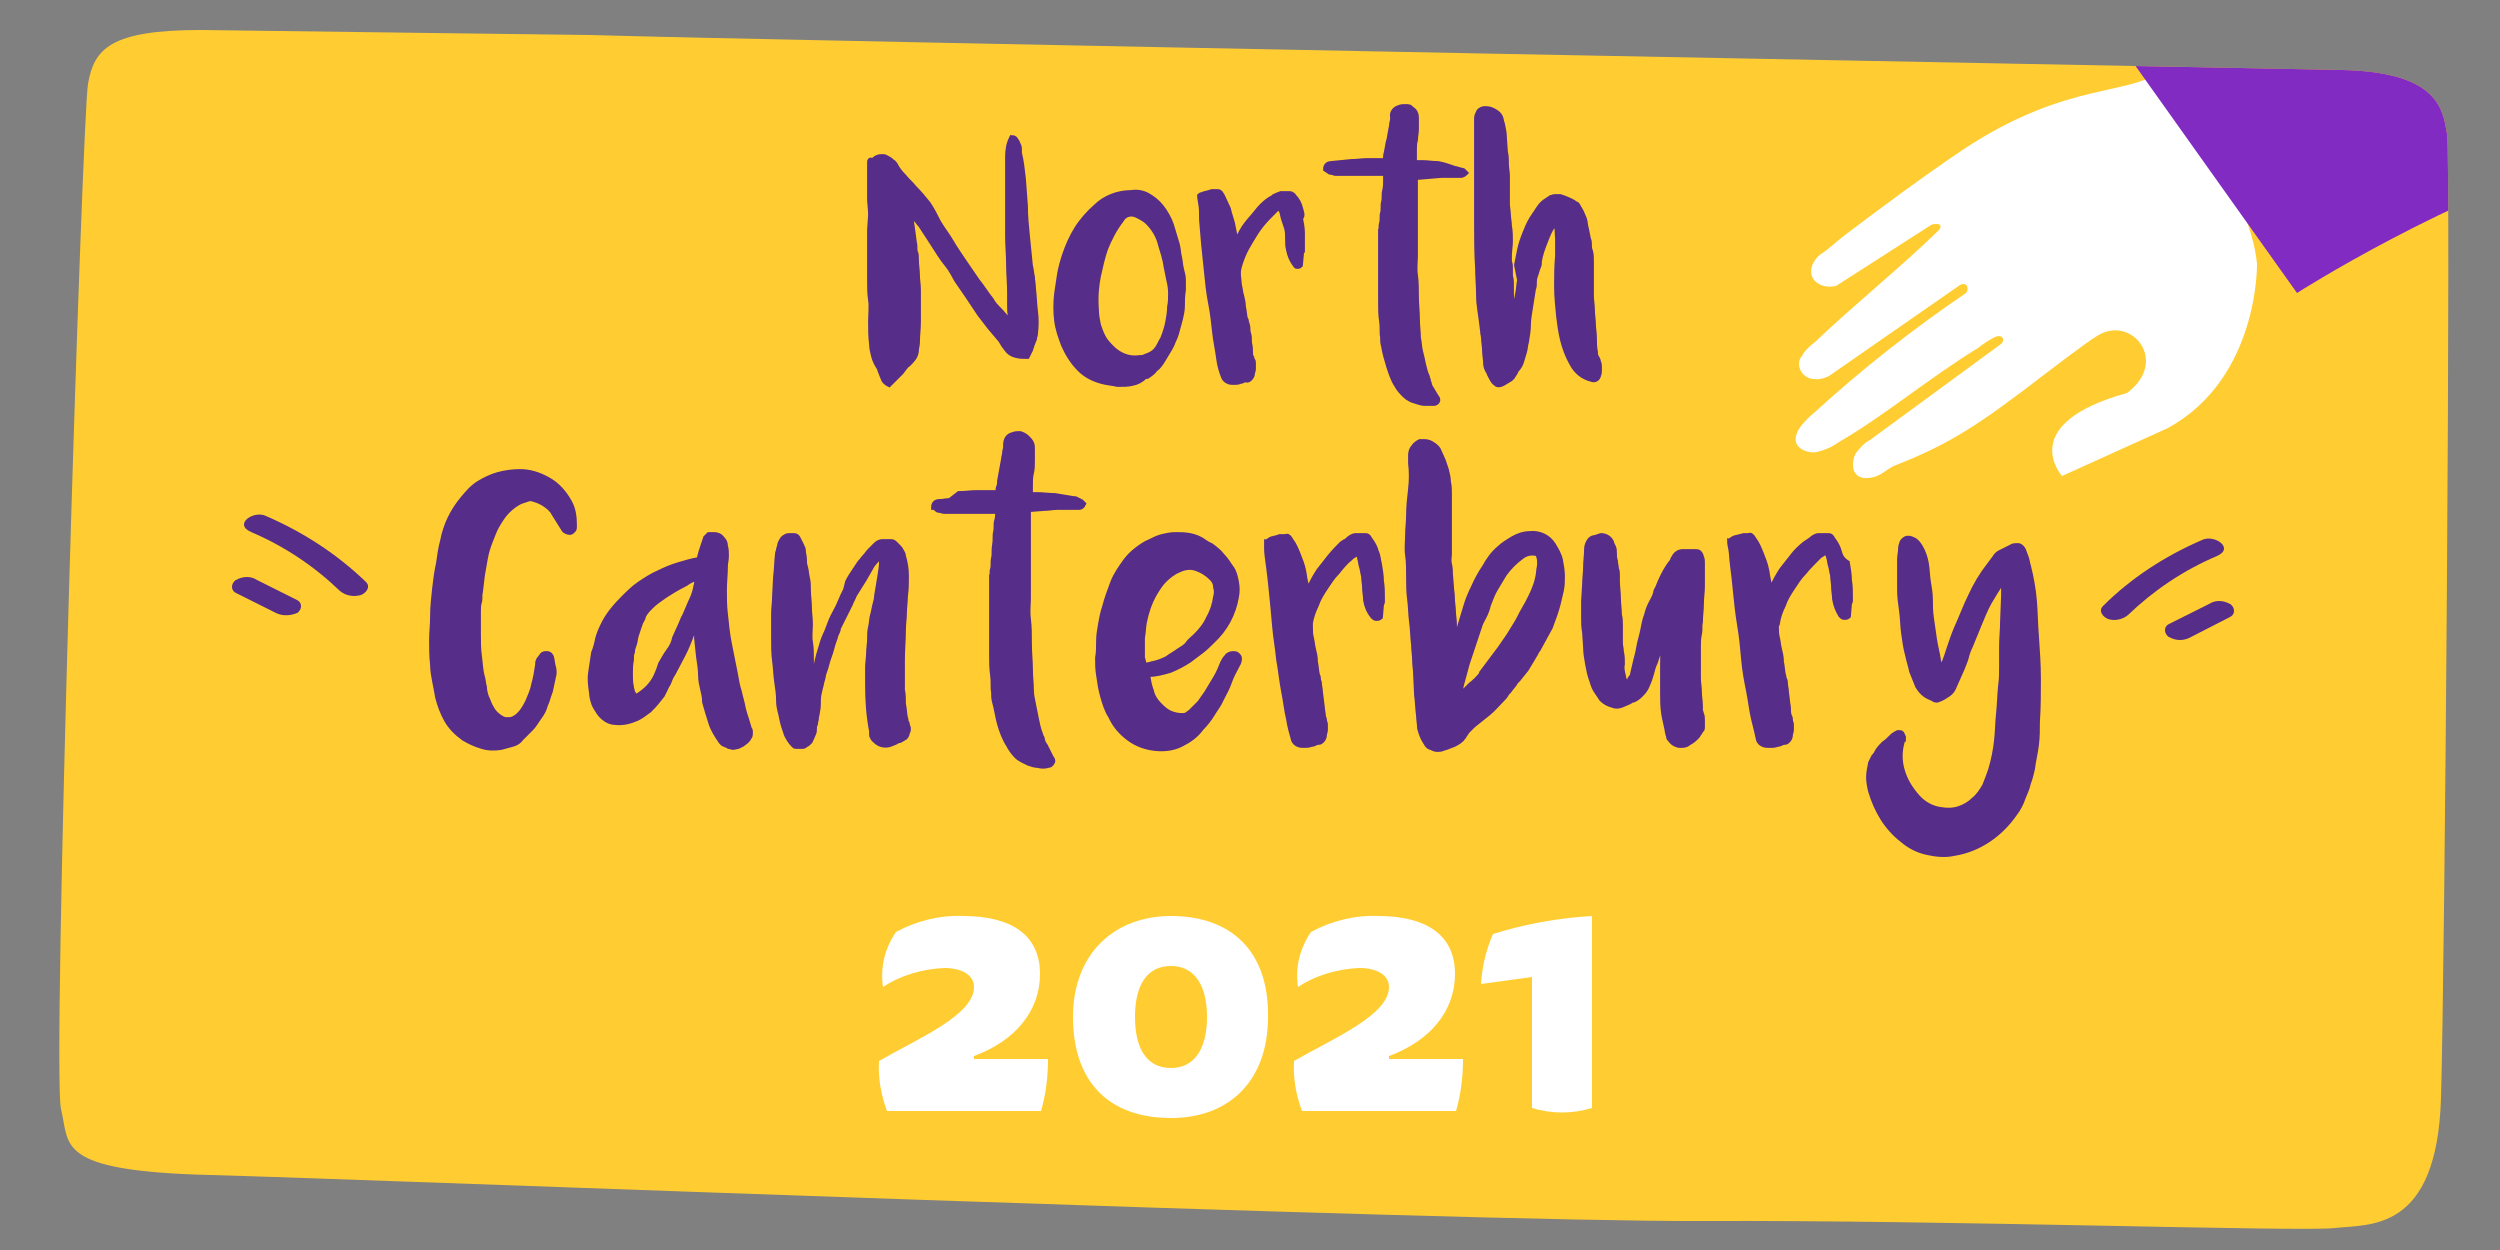
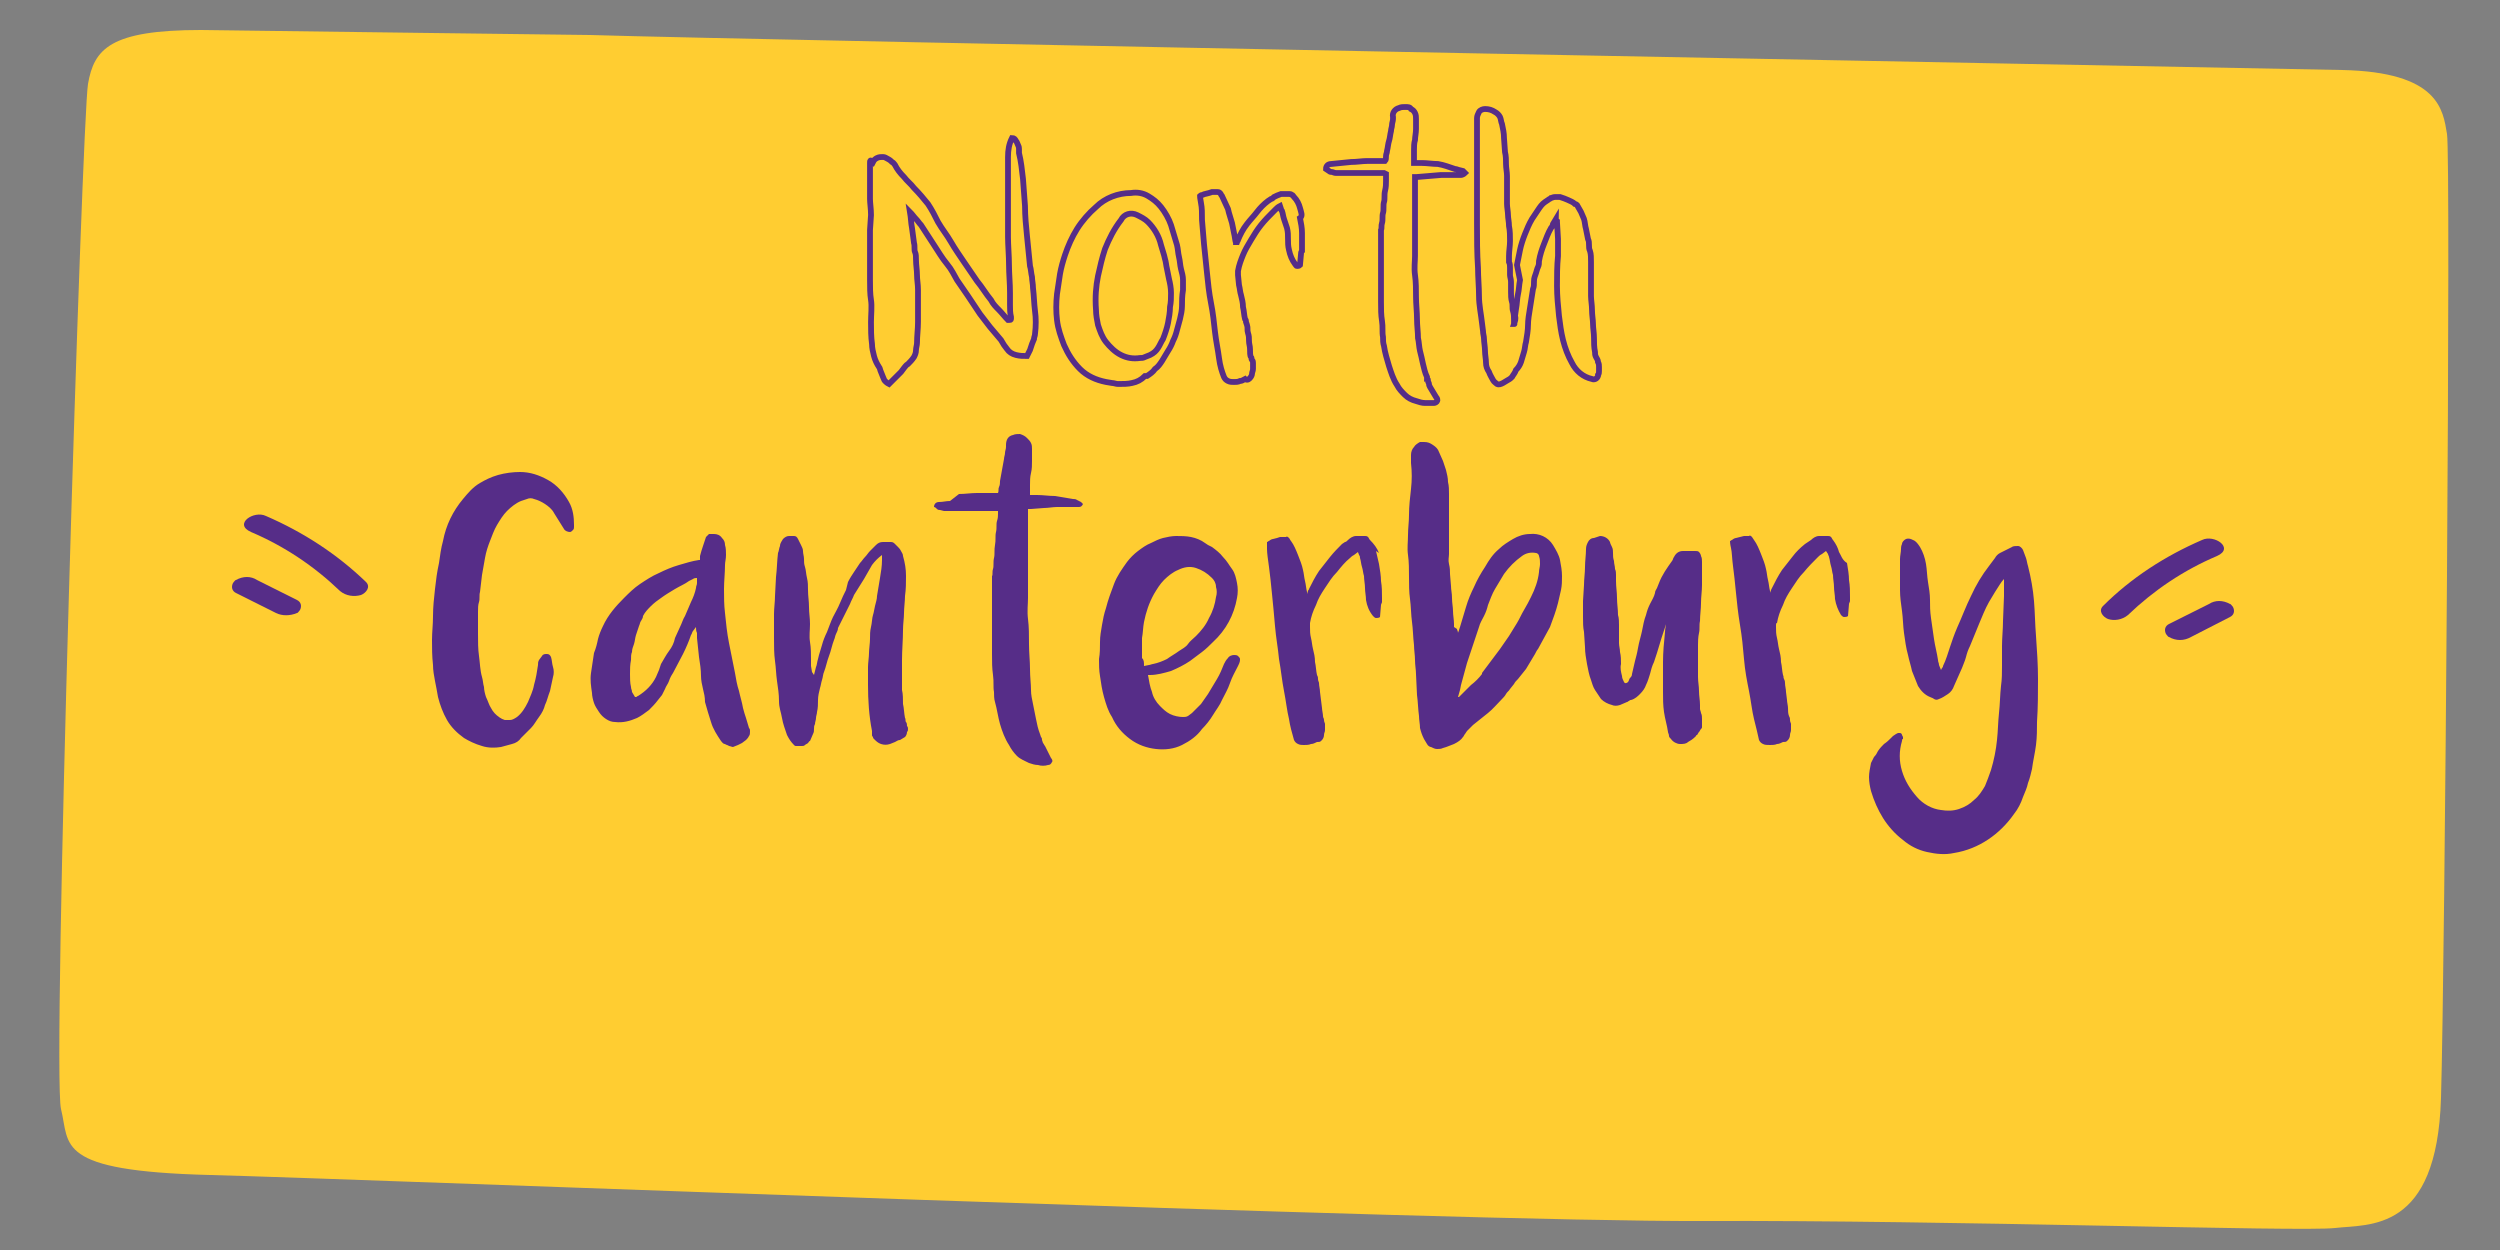
<svg xmlns="http://www.w3.org/2000/svg" xmlns:xlink="http://www.w3.org/1999/xlink" version="1.1" id="Layer_1" x="0px" y="0px" viewBox="0 0 250 125" style="enable-background:new 0 0 250 125;">
  <rect x="0" y="0" width="250" height="125" fill="#808080" stroke="none" />
  <style type="text/css">
	.st0{clip-path:url(#SVGID_2_);}
	.st1{clip-path:url(#SVGID_4_);}
	.st2{fill:#FFCD31;}
	.st3{clip-path:url(#SVGID_6_);}
	.st4{fill:#FFFFFF;}
	.st5{fill:#822BC3;}
	.st6{clip-path:url(#SVGID_8_);}
	.st7{fill:#562D88;}
	.st8{fill:none;stroke:#562D88;stroke-width:0.58;stroke-miterlimit:17.19;}
</style>
  <g>
    <defs>
      <rect id="SVGID_1_" width="250" height="125" />
    </defs>
    <clipPath id="SVGID_2_">
      <use xlink:href="#SVGID_1_" style="overflow:visible;" />
    </clipPath>
    <g class="st0">
      <g>
        <defs>
          <rect id="SVGID_3_" width="250" height="125" />
        </defs>
        <clipPath id="SVGID_4_">
          <use xlink:href="#SVGID_3_" style="overflow:visible;" />
        </clipPath>
        <g class="st1">
          <path class="st2" d="M59,3.5c0,0-32-0.4-38.9-0.5C11,3,9.4,4.9,8.8,8.4s-3.6,98.7-2.7,102.5c0.9,3.6-0.7,6.2,14.9,6.6&#10;     s124.5,4.7,149.3,4.6s59.8,1.1,63.2,0.7s10.2,0.5,10.6-13s1-94.1,0.6-96.4c-0.4-2.4-0.8-6.2-10.5-6.4S75,4,59,3.5" />
        </g>
      </g>
      <g>
        <defs>
          <path id="SVGID_5_" d="M8.8,8.4C8.2,12,5.2,107.1,6.1,110.9c0.9,3.6-0.7,6.2,14.9,6.6s124.5,4.7,149.3,4.6&#10;     c11,0,23.9,0.2,35.2,0.4c14.3,0.3,26.1,0.5,28,0.3c3.4-0.4,10.2,0.5,10.6-13s1-94.1,0.6-96.4c-0.4-2.4-0.8-6.2-10.5-6.4&#10;     S75,4,59,3.5c0,0-32-0.4-38.9-0.5h-0.5C10.9,3,9.4,4.9,8.8,8.4" />
        </defs>
        <clipPath id="SVGID_6_">
          <use xlink:href="#SVGID_5_" style="overflow:visible;" />
        </clipPath>
        <g class="st3">
-           <path class="st4" d="M225.7,26.4c0,0,0.2,11.4-8.9,16.4l-10.6,4.8c0,0-4.7-5.2,6.5-8.3c4.3-3.2,0.4-7.9-3-5.7&#10;     c-0.9,0.5-5.2,3.8-5.2,3.8c-6.5,5-9.5,7-14.9,9.1c-0.8,0.3-1.4,1-2.2,1.2s-1.6,0.2-2-0.6c-0.2-0.6-0.1-1.3,0.2-1.8&#10;     c0.4-0.5,0.8-1,1.4-1.3l13.1-9.6l0.1-0.1c0.3-0.4,0-0.9-0.7-0.6c-0.6,0.3-1.2,0.7-1.7,1.1c-4.9,3-9.4,6.8-13.9,9.4&#10;     c-0.7,0.5-1.4,0.8-2.2,1c-0.5,0.1-0.9,0-1.4-0.2c-1.1-0.6-0.8-1.6-0.2-2.4c0.4-0.5,0.9-1,1.4-1.4c4.7-4.3,9.8-8.3,15.1-11.9v0&#10;     c0.3-0.3,0.2-1.2-0.6-0.8l-13.1,9.1c-0.4,0.2-1,0.4-1.5,0.3c-0.8,0-1.5-0.7-1.5-1.5c0-0.3,0.1-0.6,0.3-0.8&#10;     c0.3-0.6,0.8-1,1.3-1.4c4-3.8,8.6-7.5,12.3-11.1c0.4-0.4,0.3-0.7-0.1-0.7c-0.2,0-0.4,0-0.6,0.1l-9.5,6.1c-0.5,0.1-1,0.1-1.5-0.1&#10;     c-1.6-0.7-1-2.4,0-3.1c0.8-0.5,1.6-1.3,2.4-1.9c3.3-2.5,8-6,11.9-8.6c10.6-7,17-5.2,20-8.1C216.4,6.6,225.1,19.3,225.7,26.4" />
-           <path class="st5" d="M229.7,29.3c0,0,59.8-38.4,67.3-0.5l0.3,6.4c0,0,5.7,5.2,4.9-7.2c-3-44.7-44.7-40-44.7-40&#10;     s-15.6-0.7-40.6,14.4l-4.2,3" />
-         </g>
+           </g>
      </g>
      <g>
        <defs>
          <rect id="SVGID_7_" width="250" height="125" />
        </defs>
        <clipPath id="SVGID_8_">
          <use xlink:href="#SVGID_7_" style="overflow:visible;" />
        </clipPath>
        <g class="st6">
          <path class="st7" d="M200.4,57.9v0.8v0.9l-0.1,2.5c0,0.8-0.1,1.7-0.1,2.5c0,0.7,0,1.3,0,2s0,1.3-0.1,2c-0.1,0.9-0.1,1.8-0.2,2.7&#10;     s-0.1,1.8-0.2,2.7c-0.1,1-0.3,2-0.6,3c-0.2,0.6-0.4,1.1-0.6,1.6c-0.3,0.5-0.6,1-1.1,1.4c-0.4,0.4-0.9,0.7-1.5,0.9&#10;     c-0.6,0.2-1.2,0.2-1.8,0.1c-0.9-0.1-1.8-0.6-2.4-1.3c-0.7-0.8-1.2-1.6-1.5-2.6c-0.3-1-0.3-2,0-3c0-0.1,0-0.2,0.1-0.2&#10;     c0-0.1,0-0.2,0-0.2l-0.1-0.2c0-0.1-0.1-0.2-0.2-0.2c0,0-0.1,0-0.2,0l-0.2,0.1l-0.3,0.2l-0.2,0.2c-0.2,0.2-0.4,0.4-0.7,0.6&#10;     c-0.2,0.2-0.4,0.4-0.6,0.7c-0.1,0.2-0.2,0.4-0.4,0.6c-0.1,0.2-0.2,0.4-0.3,0.6c-0.1,0.5-0.2,1-0.2,1.4c0,0.5,0.1,1,0.2,1.4&#10;     c0.3,1,0.7,1.9,1.2,2.7c0.5,0.8,1.2,1.6,2,2.2c0.7,0.6,1.5,1,2.4,1.2c0.9,0.2,1.8,0.3,2.7,0.1c2.5-0.4,4.6-1.9,6-3.9&#10;     c0.4-0.5,0.7-1.1,0.9-1.7c0.2-0.5,0.4-0.9,0.5-1.4c0.2-0.5,0.3-1,0.4-1.4c0.1-0.8,0.3-1.6,0.4-2.4s0.1-1.6,0.1-2.3&#10;     c0.1-1.5,0.1-2.9,0.1-4.3s-0.1-2.9-0.2-4.3c-0.1-1.2-0.1-2.3-0.2-3.5c-0.1-1.2-0.3-2.3-0.6-3.5c-0.1-0.3-0.1-0.5-0.2-0.8&#10;     s-0.2-0.5-0.3-0.8c-0.1-0.2-0.3-0.4-0.5-0.4c-0.2,0-0.5,0-0.6,0.1c-0.2,0.1-0.4,0.2-0.6,0.3c-0.2,0.1-0.4,0.2-0.6,0.3&#10;     c-0.2,0.1-0.4,0.3-0.5,0.5l-0.3,0.4c-0.1,0.1-0.2,0.3-0.3,0.4c-0.7,0.9-1.3,1.9-1.8,3c-0.5,1-0.9,2.1-1.4,3.2&#10;     c-0.3,0.7-0.5,1.3-0.7,1.9s-0.4,1.3-0.7,1.9c0,0.1,0,0.1-0.1,0.2l-0.1,0.2l-0.2-0.5c0-0.2-0.1-0.3-0.1-0.5&#10;     c-0.1-0.7-0.3-1.4-0.4-2.1s-0.2-1.4-0.3-2.1s-0.1-1.2-0.1-1.8s-0.1-1.2-0.2-1.8s-0.1-1.2-0.2-1.8c-0.1-0.6-0.3-1.2-0.6-1.7&#10;     c-0.2-0.3-0.4-0.6-0.7-0.7c-0.2-0.1-0.4-0.2-0.7-0.1c-0.2,0.1-0.4,0.3-0.4,0.5c-0.1,0.2-0.1,0.4-0.1,0.5c0,0.3-0.1,0.7-0.1,1&#10;     s0,0.7,0,1c0,0.7,0,1.4,0,2.1s0.1,1.4,0.2,2.1s0.1,1.5,0.2,2.2c0.1,0.7,0.2,1.5,0.4,2.2c0.1,0.5,0.3,1.1,0.4,1.6&#10;     c0.2,0.5,0.4,1,0.6,1.5c0.3,0.5,0.7,0.9,1.2,1.1c0.2,0.1,0.3,0.1,0.4,0.2c0.2,0.1,0.3,0.1,0.5,0c0.3-0.1,0.6-0.3,0.9-0.5&#10;     c0.3-0.2,0.5-0.5,0.6-0.8l0.4-0.9l0.4-0.9c0.1-0.3,0.3-0.7,0.4-1.1c0.1-0.4,0.2-0.7,0.4-1.1l0.9-2.2c0.3-0.7,0.6-1.5,1-2.2&#10;     c0.2-0.3,0.4-0.7,0.6-1C199.9,58.6,200.1,58.2,200.4,57.9L200.4,57.9 M183.9,55.2c-0.1-0.4-0.3-0.8-0.6-1.2&#10;     c-0.1-0.1-0.1-0.2-0.2-0.3c-0.1-0.1-0.2-0.1-0.3-0.1c-0.3,0-0.6,0-0.9,0c-0.3,0-0.6,0.2-0.8,0.4l-0.3,0.2l-0.3,0.2&#10;     c-0.5,0.4-0.9,0.8-1.2,1.2c-0.4,0.5-0.7,0.9-1.1,1.4c-0.4,0.6-0.7,1.2-1,1.8l-0.1,0.2c0,0.1-0.1,0.2-0.1,0.3c0,0,0-0.1,0-0.1&#10;     c0,0,0,0,0-0.1c-0.1-0.4-0.1-0.7-0.2-1.1s-0.1-0.7-0.2-1.1c-0.1-0.5-0.3-1-0.5-1.5c-0.2-0.5-0.4-1-0.7-1.4l-0.2-0.3&#10;     c-0.1-0.1-0.2-0.2-0.3-0.1h-0.2c-0.1,0-0.2,0-0.2,0l0,0l0,0h-0.1l-0.4,0.1l-0.4,0.1c-0.1,0-0.3,0.1-0.4,0.2&#10;     c-0.1,0-0.1,0.1-0.2,0.1c0,0,0,0.3,0.1,0.7s0.1,1.1,0.2,1.8s0.2,1.7,0.3,2.7s0.2,2,0.4,3.2s0.3,2.2,0.4,3.4s0.3,2.2,0.5,3.2&#10;     s0.3,2,0.5,2.8s0.4,1.6,0.5,2.1c0.1,0.2,0.2,0.3,0.4,0.4c0.2,0.1,0.4,0.1,0.7,0.1c0.2,0,0.5,0,0.7-0.1c0.2,0,0.4-0.1,0.6-0.2&#10;     c0.2,0,0.3,0,0.4-0.1l0.1-0.1c0.1-0.1,0.2-0.3,0.2-0.5c0-0.2,0.1-0.3,0.1-0.5c0-0.1,0-0.2,0-0.3c0-0.1,0-0.2,0-0.3&#10;     c0-0.1-0.1-0.2-0.1-0.4s0-0.2-0.1-0.4s-0.1-0.6-0.1-0.8s-0.1-0.6-0.1-0.8l-0.1-0.8c0-0.3-0.1-0.6-0.1-0.9c0-0.1,0-0.2-0.1-0.4&#10;     s0-0.2-0.1-0.4c-0.1-0.4-0.1-0.9-0.2-1.3c0-0.5-0.1-0.9-0.2-1.3c-0.1-0.4-0.1-0.7-0.2-1.1s-0.1-0.7-0.1-1.1v-0.2&#10;     c0-0.1,0-0.2,0.1-0.2c0.1-0.6,0.3-1.2,0.6-1.8c0.2-0.6,0.5-1.1,0.9-1.7c0.4-0.6,0.7-1.1,1.2-1.6c0.4-0.5,0.9-1,1.4-1.5&#10;     c0.1-0.1,0.2-0.2,0.4-0.3l0.4-0.3l0.2,0.3c0,0.1,0.1,0.2,0.1,0.3c0.1,0.3,0.1,0.6,0.2,0.9c0.1,0.3,0.1,0.6,0.2,0.9&#10;     c0,0.4,0.1,0.8,0.1,1.2c0,0.4,0.1,0.8,0.1,1.2c0.1,0.6,0.3,1.1,0.6,1.6c0.1,0.1,0.2,0.2,0.3,0.2c0.1,0,0.3,0,0.4-0.1l0.1-1.2&#10;     c0-0.1,0.1-0.2,0.1-0.3c0-0.1,0-0.2,0-0.4c0-0.6,0-1.1-0.1-1.7c0-0.5-0.1-1.1-0.2-1.7C184.2,56,184.1,55.5,183.9,55.2 M166.7,61&#10;     L166.7,61c0,0.1,0,0.1,0,0.2v0.2c-0.1,0.3-0.1,0.6-0.1,0.9s-0.1,0.6-0.1,0.9c-0.1,1-0.2,2-0.2,3s0,2,0,3c0,0.7,0,1.3,0.1,2&#10;     c0.1,0.7,0.3,1.3,0.4,2c0,0.1,0.1,0.2,0.1,0.4c0,0.1,0.1,0.2,0.2,0.3c0.2,0.3,0.6,0.5,0.9,0.5c0.3,0,0.6,0,0.8-0.2&#10;     c0.2-0.1,0.5-0.3,0.7-0.5l0.1-0.1c0,0,0-0.1,0.1-0.1c0.1-0.1,0.1-0.2,0.2-0.3c0.1-0.1,0.1-0.2,0.2-0.3c0.1-0.1,0.1-0.1,0.1-0.2&#10;     c0-0.1,0-0.1,0-0.2c0-0.2,0-0.4,0-0.6c0-0.2,0-0.4-0.1-0.6c0-0.1-0.1-0.3-0.1-0.4c0-0.1,0-0.3,0-0.4c0-0.5-0.1-0.9-0.1-1.4&#10;     s-0.1-0.9-0.1-1.4c0-0.3,0-0.5,0-0.8c0-0.3,0-0.5,0-0.8s0-0.6,0-0.8s0-0.6,0-0.8s0-0.8,0.1-1.2s0-0.8,0.1-1.2&#10;     c0-0.6,0.1-1.2,0.1-1.8s0.1-1.2,0.1-1.8c0-0.3,0-0.6,0-0.9c0-0.3,0-0.6,0-0.9s0-0.4,0-0.5c0-0.2,0-0.4-0.1-0.6&#10;     c0-0.1-0.1-0.3-0.2-0.4c-0.1-0.1-0.2-0.1-0.4-0.1c-0.2,0-0.4,0-0.6,0h-0.6c-0.4,0-0.7,0.2-0.9,0.6c-0.1,0.1-0.1,0.3-0.2,0.4&#10;     c-0.5,0.7-1,1.4-1.3,2.2c-0.1,0.2-0.1,0.3-0.2,0.5c-0.1,0.2-0.2,0.3-0.2,0.5c-0.1,0.4-0.3,0.7-0.5,1.1c-0.2,0.4-0.3,0.7-0.4,1.1&#10;     c-0.2,0.5-0.3,1.1-0.4,1.6s-0.3,1.1-0.4,1.7s-0.2,0.9-0.3,1.3s-0.2,0.9-0.3,1.3c0,0.2-0.1,0.3-0.2,0.4c-0.1,0.1-0.1,0.3-0.2,0.4&#10;     s-0.3,0.2-0.4,0c-0.1-0.2-0.2-0.4-0.2-0.6c-0.1-0.4-0.2-0.8-0.1-1.2c0-0.4,0-0.8-0.1-1.2c0-0.3-0.1-0.6-0.1-0.9&#10;     c0-0.3,0-0.6,0-0.8c0-0.4,0-0.7,0-1s0-0.7-0.1-1c0-0.6-0.1-1.1-0.1-1.7s-0.1-1.1-0.1-1.7c0-0.2,0-0.4,0-0.6s0-0.4-0.1-0.6&#10;     c0-0.3-0.1-0.5-0.1-0.8c-0.1-0.3-0.1-0.5-0.1-0.8c0-0.2,0-0.4-0.1-0.6c-0.1-0.2-0.2-0.4-0.2-0.5c-0.2-0.4-0.6-0.6-1-0.6&#10;     l-0.3,0.1l-0.3,0.1c-0.3,0-0.5,0.2-0.6,0.4c-0.1,0.2-0.2,0.4-0.2,0.7c0,0.6-0.1,1.2-0.1,1.8s-0.1,1.2-0.1,1.8l-0.1,1.6&#10;     c0,0.5,0,1,0,1.6s0,1,0.1,1.5l0.1,1.5c0,0.6,0.1,1.1,0.2,1.7c0.1,0.5,0.2,1.1,0.4,1.6c0.1,0.3,0.2,0.7,0.4,1&#10;     c0.2,0.3,0.4,0.6,0.6,0.9c0.3,0.3,0.7,0.5,1.1,0.6c0.2,0.1,0.5,0.1,0.8,0c0.2-0.1,0.5-0.2,0.7-0.3c0.1,0,0.1-0.1,0.2-0.1&#10;     c0.1-0.1,0.1-0.1,0.2-0.1c0.4-0.1,0.7-0.4,0.9-0.6c0.3-0.3,0.5-0.6,0.6-0.9c0.2-0.4,0.3-0.8,0.4-1.1c0.1-0.4,0.2-0.8,0.4-1.2&#10;     c0.2-0.6,0.4-1.2,0.6-1.9s0.4-1.2,0.6-1.9c0.1-0.2,0.1-0.3,0.2-0.5s0.1-0.3,0.2-0.5l0,0 M146,69l0.1-0.5&#10;     c0.1-0.4,0.2-0.7,0.3-1.1s0.2-0.7,0.3-1.1c0.2-0.6,0.4-1.2,0.6-1.8s0.4-1.2,0.6-1.8c0.1-0.4,0.3-0.7,0.5-1.1s0.3-0.7,0.4-1.1&#10;     c0.2-0.5,0.4-1.1,0.7-1.6c0.3-0.5,0.6-1,0.9-1.5c0.5-0.7,1.1-1.3,1.8-1.8c0.4-0.3,0.9-0.4,1.4-0.3c0.1,0,0.2,0.1,0.2,0.1&#10;     c0.1,0.1,0.1,0.2,0.1,0.2c0.1,0.3,0.1,0.5,0.1,0.8c0,0.3-0.1,0.5-0.1,0.8c-0.1,0.9-0.4,1.7-0.8,2.5c-0.2,0.4-0.4,0.8-0.7,1.3&#10;     s-0.4,0.8-0.7,1.3l-0.8,1.3c-0.3,0.4-0.6,0.9-0.9,1.3c-0.3,0.4-0.6,0.8-0.9,1.2s-0.6,0.8-0.9,1.2c0,0,0,0.1,0,0.1&#10;     c-0.3,0.4-0.7,0.8-1.1,1.1c-0.4,0.4-0.7,0.7-1.1,1.1l-0.1,0.1h-0.1L146,69 M145.4,62.7c0-0.1,0-0.2,0-0.3c0-0.4-0.1-0.9-0.1-1.3&#10;     s-0.1-0.8-0.1-1.3s-0.1-0.8-0.1-1.2l-0.1-1.2c0-0.3,0-0.6-0.1-1s0-0.7,0-1c0-0.7,0-1.4,0-2v-2c0-0.3,0-0.7,0-1c0-0.3,0-0.7,0-1&#10;     c0-0.4,0-0.8-0.1-1.2c0-0.4-0.1-0.8-0.2-1.2c-0.1-0.3-0.2-0.6-0.3-0.9l-0.4-0.9c-0.1-0.3-0.3-0.5-0.6-0.7&#10;     c-0.3-0.2-0.5-0.3-0.9-0.3h-0.2c-0.1,0-0.1,0-0.2,0c-0.2,0.1-0.5,0.3-0.6,0.5c-0.2,0.2-0.3,0.5-0.3,0.8c0,0.1,0,0.3,0,0.4&#10;     c0,0.1,0,0.3,0,0.4c0.1,0.9,0.1,1.7,0,2.6c-0.1,0.9-0.2,1.7-0.2,2.6c0,0.7-0.1,1.3-0.1,2s-0.1,1.3,0,2s0.1,1.5,0.1,2.2&#10;     s0,1.5,0.1,2.2s0.1,1.6,0.2,2.3s0.1,1.5,0.2,2.3c0,0.5,0.1,1,0.1,1.5s0.1,1,0.1,1.4l0.1,2.1c0.1,0.7,0.1,1.4,0.2,2.1&#10;     c0,0.4,0.1,0.8,0.1,1.2c0.1,0.4,0.2,0.7,0.4,1.1c0.1,0.2,0.2,0.3,0.3,0.5c0.1,0.2,0.3,0.3,0.4,0.3c0.2,0.1,0.4,0.2,0.6,0.2&#10;     c0.2,0,0.4,0,0.6-0.1c0.4-0.1,0.8-0.3,1.1-0.4c0.4-0.2,0.7-0.4,0.9-0.7c0.1-0.1,0.1-0.2,0.2-0.3l0.2-0.3&#10;     c0.1-0.1,0.2-0.2,0.3-0.3c0.1-0.1,0.2-0.2,0.3-0.3c0.5-0.4,1-0.8,1.5-1.2s0.9-0.9,1.4-1.4c0.1-0.1,0.3-0.3,0.4-0.5&#10;     c0.1-0.2,0.3-0.3,0.4-0.5l0.4-0.5c0.1-0.2,0.2-0.3,0.4-0.5l0.4-0.5l0.4-0.5l0.3-0.5l0.3-0.5c0.1-0.2,0.2-0.3,0.3-0.5&#10;     c0.1-0.2,0.2-0.4,0.3-0.5c0.4-0.7,0.8-1.5,1.2-2.2c0.3-0.8,0.6-1.6,0.8-2.4c0.1-0.4,0.2-0.9,0.3-1.3c0.1-0.5,0.1-0.9,0.1-1.4&#10;     c0-0.5-0.1-1.1-0.2-1.6c-0.1-0.5-0.4-1-0.7-1.5c-0.5-0.8-1.4-1.2-2.3-1.1c-0.6,0-1.2,0.2-1.7,0.5c-0.5,0.3-1,0.6-1.4,1&#10;     c-0.6,0.5-1,1.1-1.4,1.8c-0.4,0.6-0.8,1.3-1.1,2c-0.3,0.6-0.6,1.3-0.8,2c-0.2,0.7-0.4,1.3-0.6,2l-0.1,0.3c0,0.1-0.1,0.2-0.1,0.3&#10;     c0-0.2-0.1-0.3-0.1-0.4 M137.9,55.3c-0.2-0.5-0.5-0.9-0.9-1.3c-0.1-0.1-0.1-0.2-0.2-0.3c-0.1-0.1-0.2-0.1-0.3-0.1&#10;     c-0.3,0-0.6,0-0.9,0c-0.3,0-0.6,0.2-0.8,0.4c-0.1,0.1-0.2,0.2-0.3,0.2l-0.3,0.2c-0.4,0.4-0.8,0.8-1.2,1.3&#10;     c-0.4,0.5-0.7,0.9-1.1,1.4c-0.4,0.6-0.7,1.2-1,1.8c0,0.1-0.1,0.1-0.1,0.2l-0.1,0.3c0,0,0-0.1,0-0.1c0,0,0,0,0-0.1&#10;     c-0.1-0.4-0.1-0.7-0.2-1.1s-0.1-0.7-0.2-1.1c-0.1-0.5-0.3-1-0.5-1.5c-0.2-0.5-0.4-1-0.7-1.4c-0.1-0.1-0.1-0.2-0.2-0.3&#10;     c-0.1-0.1-0.2-0.2-0.3-0.1h-0.2c-0.1,0-0.2,0-0.2,0l0,0l0,0H128l-0.3,0.1l-0.4,0.1c-0.1,0-0.3,0.1-0.4,0.2&#10;     c-0.1,0-0.1,0.1-0.2,0.1c0,0,0,0.3,0,0.7s0.1,1.1,0.2,1.8s0.2,1.7,0.3,2.7s0.2,2,0.3,3.2s0.3,2.2,0.4,3.3&#10;     c0.2,1.1,0.3,2.2,0.5,3.2s0.3,2,0.5,2.8c0.1,0.7,0.3,1.4,0.5,2.1c0.1,0.2,0.2,0.3,0.4,0.4c0.2,0.1,0.4,0.1,0.6,0.1&#10;     c0.2,0,0.5,0,0.7-0.1c0.2,0,0.4-0.1,0.6-0.2c0.2,0,0.3,0,0.4-0.1l0.1-0.1c0.1-0.1,0.2-0.3,0.2-0.5c0-0.2,0.1-0.3,0.1-0.5&#10;     c0-0.1,0-0.2,0-0.3c0-0.1,0-0.2,0-0.3c0-0.1-0.1-0.2-0.1-0.4s-0.1-0.2-0.1-0.4s-0.1-0.6-0.1-0.8l-0.1-0.8l-0.1-0.8&#10;     c0-0.3-0.1-0.6-0.1-0.9c0-0.1-0.1-0.2-0.1-0.4s0-0.2-0.1-0.4c-0.1-0.4-0.1-0.9-0.2-1.3c0-0.5-0.1-0.9-0.2-1.3&#10;     c-0.1-0.4-0.1-0.7-0.2-1.1s-0.1-0.7-0.1-1.1v-0.2c0-0.1,0-0.2,0-0.2c0.1-0.6,0.3-1.2,0.6-1.8c0.2-0.6,0.5-1.1,0.9-1.7&#10;     c0.4-0.6,0.7-1.1,1.2-1.6c0.4-0.5,0.8-1,1.3-1.4c0.1-0.1,0.2-0.2,0.4-0.3l0.4-0.3c0,0.1,0.1,0.2,0.1,0.3&#10;     c0.1,0.1,0.1,0.2,0.1,0.3c0.1,0.3,0.1,0.6,0.2,0.9c0.1,0.3,0.1,0.6,0.2,0.9c0,0.4,0.1,0.8,0.1,1.2s0.1,0.8,0.1,1.2&#10;     c0.1,0.6,0.3,1.1,0.7,1.6c0.1,0.1,0.2,0.2,0.3,0.2c0.1,0,0.3,0,0.4-0.1l0.1-1.2c0-0.1,0.1-0.2,0.1-0.3c0-0.1,0-0.2,0-0.4&#10;     c0-0.6,0-1.1-0.1-1.7c0-0.5-0.1-1.1-0.2-1.7c-0.1-0.4-0.2-0.9-0.3-1.3 M114.2,65.8c0-0.1,0-0.3,0-0.4c0-0.5,0-1.1,0-1.6&#10;     c0.1-0.5,0.1-1.1,0.2-1.6c0.2-1,0.5-1.9,1-2.8c0.3-0.5,0.6-1,1-1.4c0.4-0.4,0.9-0.8,1.4-1c0.6-0.3,1.2-0.4,1.8-0.2&#10;     c0.6,0.2,1.1,0.5,1.6,1c0.2,0.2,0.4,0.5,0.4,0.9c0.1,0.3,0.1,0.7,0,1c-0.1,0.7-0.3,1.4-0.7,2.1c-0.3,0.7-0.8,1.3-1.3,1.8&#10;     c-0.3,0.3-0.6,0.5-0.8,0.8s-0.6,0.5-0.9,0.7c-0.4,0.3-0.8,0.5-1.2,0.8c-0.4,0.2-0.9,0.4-1.4,0.5c-0.1,0-0.3,0.1-0.4,0.1&#10;     l-0.5,0.1C114.4,66.2,114.4,66,114.2,65.8 M124,65.9c0-0.1-0.1-0.2-0.2-0.3c-0.1-0.1-0.3-0.1-0.4-0.1c-0.2,0-0.5,0.1-0.6,0.3&#10;     c-0.2,0.2-0.3,0.4-0.4,0.6c-0.2,0.5-0.4,1-0.7,1.5s-0.6,1-0.9,1.5c-0.2,0.3-0.5,0.7-0.7,1c-0.3,0.3-0.6,0.6-0.9,0.9l-0.4,0.3&#10;     c-0.2,0.1-0.3,0.1-0.5,0.1c-0.4,0-0.9-0.1-1.3-0.3c-0.4-0.2-0.7-0.5-1-0.8c-0.4-0.4-0.7-0.9-0.8-1.4c-0.2-0.5-0.3-1.1-0.4-1.7&#10;     h0.2c0.7,0,1.4-0.2,2.1-0.4c0.7-0.3,1.3-0.6,1.9-1c0.4-0.3,0.8-0.6,1.2-0.9c0.4-0.3,0.8-0.7,1.1-1c1.3-1.2,2.1-2.7,2.4-4.4&#10;     c0.1-0.5,0.1-1,0-1.5c-0.1-0.5-0.2-1-0.5-1.4c-0.3-0.4-0.5-0.8-0.9-1.2c-0.3-0.4-0.7-0.7-1.1-1l-0.4-0.2l-0.3-0.2&#10;     c-0.4-0.3-0.9-0.5-1.4-0.6c-0.5-0.1-1-0.1-1.5-0.1c-0.4,0-0.9,0.1-1.3,0.2c-0.4,0.1-0.8,0.3-1.2,0.5c-0.5,0.2-0.9,0.5-1.3,0.8&#10;     c-0.4,0.3-0.8,0.7-1.1,1.1c-0.5,0.7-1,1.4-1.3,2.2c-0.3,0.8-0.6,1.6-0.8,2.4c-0.2,0.6-0.3,1.1-0.4,1.7c-0.1,0.6-0.2,1.1-0.2,1.7&#10;     c0,0.6,0,1.1-0.1,1.7c0,0.6,0,1.1,0.1,1.7c0.1,0.7,0.2,1.4,0.4,2.1c0.2,0.7,0.4,1.4,0.8,2c0.4,0.9,1,1.6,1.8,2.2&#10;     c0.8,0.6,1.7,0.9,2.6,1c0.9,0.1,1.8,0,2.6-0.4c0.8-0.4,1.5-0.9,2-1.6c0.4-0.4,0.8-0.9,1.1-1.4c0.3-0.5,0.7-1,0.9-1.5&#10;     c0.3-0.6,0.6-1.1,0.8-1.7s0.5-1.1,0.8-1.7C124,66.2,124,66.1,124,65.9 M99.8,51.4c0,0.2,0,0.4-0.1,0.7s0,0.7-0.1,1.1&#10;     s0,0.8-0.1,1.3s0,0.9-0.1,1.3s0,0.8-0.1,1.1s0,0.6-0.1,0.7c0,0.5,0,1,0,1.5s0,1,0,1.5v1c0,0.5,0,1.1,0,1.7c0,0.7,0,1.3,0,2.1&#10;     s0,1.4,0.1,2.1s0,1.2,0.1,1.7c0,0.3,0,0.7,0.1,1c0.2,0.7,0.3,1.5,0.5,2.2c0.2,0.7,0.5,1.5,0.9,2.1c0.2,0.4,0.5,0.8,0.8,1.1&#10;     c0.3,0.3,0.8,0.5,1.2,0.7c0.3,0.1,0.6,0.2,0.9,0.2c0.3,0.1,0.7,0.1,1,0c0.2,0,0.3-0.1,0.4-0.3c0.1-0.1,0-0.3-0.1-0.4l-0.3-0.6&#10;     c-0.1-0.2-0.2-0.4-0.3-0.6c-0.1-0.1-0.1-0.2-0.2-0.3l-0.1-0.3c0-0.1,0-0.2-0.1-0.3l-0.1-0.3c-0.2-0.5-0.3-1-0.4-1.5&#10;     c-0.1-0.5-0.2-1-0.3-1.5c-0.1-0.5-0.2-0.9-0.2-1.4c0-0.6-0.1-1.3-0.1-2.1s-0.1-1.6-0.1-2.5s0-1.7-0.1-2.5s0-1.5,0-2.1&#10;     s0-1.1,0-1.4v-3.4c0-0.2,0-0.5,0-0.8s0-0.7,0-1s0-0.7,0-1s0-0.6,0-0.8v-0.5h0.2h0.1l1.3-0.1c0.4,0,0.9-0.1,1.3-0.1s0.6,0,0.9,0&#10;     s0.6,0,0.9,0c0.1,0,0.3,0,0.4,0c0.2,0,0.3-0.1,0.4-0.3c0,0-0.1-0.1-0.1-0.1l-0.1-0.1l-0.4-0.2c-0.1-0.1-0.3-0.1-0.4-0.1&#10;     c-0.6-0.1-1.2-0.2-1.8-0.3c-0.6,0-1.2-0.1-1.8-0.1h-0.5H103v-1c0-0.4,0-0.8,0.1-1.2c0.1-0.4,0.1-0.8,0.1-1.2c0-0.2,0-0.4,0-0.6&#10;     c0-0.2,0-0.4,0-0.6c0-0.2,0-0.4-0.1-0.6c-0.1-0.2-0.2-0.3-0.4-0.5c-0.2-0.2-0.4-0.3-0.7-0.4c-0.2,0-0.5,0-0.7,0.1&#10;     c-0.5,0.1-0.7,0.5-0.7,1c0,0,0,0,0,0v0.2c0,0.2-0.1,0.4-0.1,0.6c0,0.2-0.1,0.4-0.1,0.6l-0.2,1.1l-0.2,1.1c0,0.2,0,0.4-0.1,0.6&#10;     s0,0.4-0.1,0.6c-0.1,0-0.1,0-0.2,0h-0.2c-0.6,0-1.1,0-1.7,0c-0.6,0-1.2,0.1-1.8,0.1L95,50.1c-0.4,0-0.7,0.1-1.1,0.1&#10;     c-0.3,0-0.5,0.2-0.5,0.5c0.1,0,0.2,0.1,0.3,0.2C93.8,51,93.9,51,94,51l0.4,0.1c0.1,0,0.3,0,0.4,0c0.2,0,0.5,0,0.7,0h0.7h3h0.3&#10;     h0.3L99.8,51.4z M81.2,67.2l-0.1-0.6c0-0.2,0-0.4,0-0.6c0-0.6,0-1.2-0.1-1.8S81,63,81,62.4s-0.1-1.1-0.1-1.7s-0.1-1.1-0.1-1.7&#10;     c0-0.4,0-0.8-0.1-1.2s-0.1-0.8-0.2-1.1s-0.1-0.5-0.1-0.8s-0.1-0.5-0.1-0.8c0-0.2-0.1-0.4-0.2-0.6c-0.1-0.2-0.2-0.4-0.3-0.6&#10;     c-0.1-0.2-0.2-0.3-0.4-0.3c-0.2,0-0.4,0-0.5,0c-0.2,0-0.4,0.1-0.6,0.3c-0.1,0.2-0.3,0.4-0.3,0.7c-0.1,0.2-0.1,0.5-0.2,0.7&#10;     c-0.1,0.8-0.1,1.6-0.2,2.4l-0.1,1.9c0,0.6-0.1,1.2-0.1,1.8c0,0.8,0,1.6,0,2.4s0,1.6,0.1,2.3s0.1,1.3,0.2,2s0.2,1.3,0.2,2&#10;     s0.2,1.1,0.3,1.7c0.1,0.6,0.3,1.1,0.5,1.7c0.2,0.4,0.4,0.7,0.7,1c0.1,0.1,0.1,0.1,0.2,0.1h0.6c0.1,0,0.2,0,0.3-0.1&#10;     c0.1-0.1,0.2-0.1,0.3-0.2c0.1-0.1,0.1-0.2,0.2-0.2c0.1-0.2,0.2-0.5,0.3-0.7c0.1-0.2,0.1-0.3,0.1-0.5c0-0.2,0-0.3,0.1-0.5&#10;     c0-0.2,0.1-0.4,0.1-0.6c0-0.2,0.1-0.4,0.1-0.6c0.1-0.4,0.1-0.8,0.1-1.2c0-0.4,0.1-0.8,0.2-1.2c0.1-0.3,0.1-0.5,0.2-0.8&#10;     c0.1-0.3,0.1-0.6,0.2-0.8c0.2-0.5,0.3-1.1,0.5-1.6s0.3-1.1,0.5-1.6c0.1-0.2,0.1-0.4,0.2-0.6s0.2-0.4,0.2-0.6&#10;     c0.2-0.4,0.4-0.8,0.6-1.2l0.6-1.2c0.1-0.3,0.3-0.6,0.4-0.9c0.2-0.3,0.3-0.5,0.5-0.8s0.3-0.5,0.5-0.8l0.4-0.7&#10;     c0.1-0.2,0.3-0.5,0.4-0.7c0.3-0.4,0.6-0.7,1-1c0,0.1,0,0.2,0,0.3c0,0.1,0,0.2,0,0.2c0,0.6-0.1,1.2-0.2,1.8&#10;     c-0.1,0.6-0.2,1.2-0.3,1.8c0,0.3-0.1,0.6-0.2,1s-0.1,0.6-0.2,0.9s-0.1,0.8-0.2,1.2s-0.1,0.8-0.1,1.2c0,0.4-0.1,1-0.1,1.4&#10;     s-0.1,1-0.1,1.4c0,0.3,0,0.6,0,0.9c0,0.3,0,0.6,0,0.9c0,1.5,0.1,3.1,0.4,4.6c0,0,0,0.1,0,0.2c0,0.1,0,0.1,0,0.2&#10;     c0,0.1,0,0.1,0.1,0.2c0,0.1,0,0.1,0.1,0.2c0.2,0.2,0.4,0.4,0.7,0.5c0.3,0.1,0.6,0.1,0.9,0l0.5-0.2c0.2-0.1,0.3-0.2,0.5-0.2&#10;     c0.2-0.1,0.3-0.2,0.5-0.3c0.1-0.1,0.2-0.3,0.2-0.5l0,0l0,0c0.1-0.1,0.1-0.2,0.1-0.3c0-0.1,0-0.2-0.1-0.3c0-0.1,0-0.3-0.1-0.4&#10;     s0-0.3-0.1-0.4c-0.1-0.5-0.1-1-0.2-1.4c0-0.5,0-1-0.1-1.4c0-1,0-2,0-3s0.1-2,0.1-3c0-0.6,0.1-1.2,0.1-1.7s0.1-1.2,0.1-1.7&#10;     c0.1-0.7,0.1-1.3,0.1-2c0-0.7-0.1-1.3-0.3-2c0-0.2-0.1-0.3-0.2-0.5c-0.1-0.2-0.2-0.3-0.3-0.4c-0.1-0.1-0.2-0.2-0.3-0.3&#10;     c-0.1-0.1-0.2-0.2-0.4-0.2h-0.4h-0.4c-0.3,0-0.5,0.1-0.7,0.3l-0.3,0.3l-0.3,0.3c-0.2,0.2-0.3,0.4-0.5,0.6&#10;     c-0.2,0.2-0.3,0.4-0.5,0.6c-0.2,0.3-0.4,0.6-0.6,0.9s-0.4,0.6-0.6,1L84.6,59c-0.2,0.4-0.4,0.8-0.6,1.3s-0.5,1-0.7,1.4&#10;     s-0.4,1-0.6,1.5c-0.2,0.4-0.4,0.9-0.5,1.3c-0.1,0.4-0.3,0.9-0.4,1.4c-0.1,0.3-0.1,0.6-0.2,0.8l-0.2,0.8L81.2,67.2z M63.2,69.2&#10;     c0-0.2-0.1-0.3-0.1-0.5C63,68.3,63,67.8,63,67.4c0-0.5,0-0.9,0.1-1.4c0-0.3,0-0.6,0.1-0.8c0-0.3,0.1-0.5,0.2-0.8&#10;     c0.1-0.3,0.1-0.6,0.2-0.9c0.1-0.3,0.2-0.6,0.3-0.9c0.1-0.2,0.1-0.4,0.2-0.5c0.1-0.2,0.2-0.3,0.2-0.5c0.2-0.4,0.5-0.7,0.8-1&#10;     c0.3-0.3,0.7-0.6,1-0.8c0.4-0.3,0.9-0.6,1.4-0.9c0.5-0.3,1-0.5,1.4-0.8l0.4-0.2c0.1-0.1,0.3-0.1,0.4-0.1c0,0.2,0,0.3,0,0.5&#10;     c0,0.2-0.1,0.3-0.1,0.5c-0.1,0.5-0.3,1-0.5,1.4l-0.6,1.4c-0.2,0.3-0.3,0.7-0.5,1.1s-0.3,0.7-0.5,1.1c-0.1,0.5-0.3,0.9-0.6,1.3&#10;     c-0.3,0.4-0.5,0.8-0.8,1.3L65.9,67c-0.1,0.2-0.2,0.5-0.3,0.7c-0.4,0.8-1,1.4-1.8,1.9c-0.1,0-0.1,0.1-0.2,0.1h-0.1&#10;     C63.4,69.5,63.3,69.4,63.2,69.2 M73.8,74.5l0.4-0.2c0.1-0.1,0.3-0.2,0.4-0.3c0.1-0.1,0.2-0.2,0.3-0.4c0.1-0.1,0.1-0.3,0.1-0.5&#10;     c0-0.1,0-0.2-0.1-0.3c-0.1-0.3-0.2-0.7-0.3-1s-0.2-0.6-0.3-1c-0.1-0.6-0.3-1.2-0.4-1.7c-0.2-0.6-0.3-1.2-0.4-1.8&#10;     c-0.2-1-0.4-2-0.6-3s-0.3-2-0.4-3c-0.1-0.8-0.1-1.6-0.1-2.4c0-0.8,0.1-1.6,0.1-2.4c0-0.3,0.1-0.6,0.1-1c0-0.3,0-0.7-0.1-1&#10;     c0-0.3-0.1-0.5-0.3-0.7c-0.2-0.3-0.5-0.4-0.8-0.4c-0.2,0-0.3,0-0.5,0c-0.1,0.1-0.2,0.2-0.3,0.3c-0.1,0.3-0.2,0.6-0.3,0.9&#10;     s-0.2,0.6-0.3,1L70,56h-0.1c-0.7,0.1-1.3,0.3-2,0.5c-0.7,0.2-1.4,0.5-2,0.8c-0.7,0.3-1.3,0.7-1.9,1.1c-0.6,0.4-1.1,0.9-1.6,1.4&#10;     c-0.8,0.8-1.6,1.7-2.1,2.8c-0.2,0.4-0.4,0.9-0.5,1.3c-0.1,0.5-0.2,0.9-0.4,1.4c-0.1,0.7-0.2,1.3-0.3,2c-0.1,0.7,0,1.3,0.1,2&#10;     c0,0.3,0.1,0.7,0.2,1c0.1,0.3,0.3,0.6,0.5,0.9c0.2,0.3,0.4,0.5,0.7,0.7c0.3,0.2,0.6,0.3,0.9,0.3c0.8,0.1,1.5-0.1,2.2-0.4&#10;     c0.4-0.2,0.8-0.5,1.2-0.8c0.3-0.3,0.6-0.6,0.9-1l0.4-0.5c0.1-0.2,0.2-0.4,0.3-0.6c0.1-0.3,0.3-0.5,0.4-0.8s0.2-0.5,0.4-0.8&#10;     l1-1.9c0.3-0.6,0.6-1.3,0.8-1.9c0.1-0.1,0.1-0.3,0.2-0.4c0.1-0.1,0.2-0.3,0.3-0.4c0,0.2,0,0.4,0.1,0.6c0,0.2,0,0.4,0,0.5&#10;     l0.2,1.9c0.1,0.6,0.2,1.3,0.2,1.9c0,0.4,0.1,0.9,0.2,1.3s0.2,0.8,0.2,1.3c0.2,0.7,0.4,1.4,0.6,2c0.2,0.7,0.6,1.3,1,1.9&#10;     c0.1,0.1,0.2,0.3,0.4,0.3c0.1,0.1,0.3,0.1,0.4,0.2c0.1,0,0.3,0.1,0.4,0.1L73.8,74.5 M49.8,47.5c-0.7,0.2-1.3,0.5-1.8,0.8&#10;     c-0.7,0.4-1.2,1-1.7,1.6c-1,1.2-1.7,2.6-2,4.2c-0.2,0.7-0.3,1.5-0.4,2.2c-0.2,0.9-0.3,1.7-0.4,2.6c-0.1,0.9-0.2,1.8-0.2,2.7&#10;     s-0.1,1.6-0.1,2.4s0,1.6,0.1,2.5c0,0.5,0.1,1.1,0.2,1.6c0.1,0.5,0.2,1,0.3,1.6c0.2,0.8,0.5,1.6,0.9,2.3c0.4,0.7,1,1.3,1.7,1.8&#10;     c0.5,0.3,1.1,0.6,1.8,0.8c0.6,0.2,1.3,0.2,1.9,0.1c0.4-0.1,0.7-0.2,1.1-0.3c0.4-0.1,0.7-0.3,0.9-0.6l0.5-0.5l0.5-0.5&#10;     c0.3-0.3,0.5-0.7,0.8-1.1c0.3-0.4,0.5-0.8,0.6-1.2c0.2-0.4,0.3-0.9,0.5-1.4c0.1-0.5,0.2-0.9,0.3-1.4c0.1-0.3,0.1-0.7,0-1&#10;     c-0.1-0.3-0.1-0.7-0.2-1l0,0l0,0c-0.1-0.2-0.2-0.3-0.4-0.3c-0.2,0-0.4,0-0.5,0.2c-0.1,0.1-0.2,0.3-0.3,0.4&#10;     c-0.1,0.2-0.1,0.3-0.1,0.5c-0.1,0.7-0.2,1.3-0.4,2c-0.1,0.6-0.4,1.2-0.6,1.7c-0.3,0.6-0.6,1.1-1.1,1.5C51.4,71.9,51.2,72,51,72&#10;     c-0.2,0-0.4,0-0.5,0c-0.1,0-0.2-0.1-0.3-0.1c-0.1-0.1-0.2-0.1-0.3-0.2c-0.3-0.2-0.6-0.5-0.8-0.9c-0.2-0.3-0.3-0.7-0.5-1.1&#10;     c-0.1-0.3-0.2-0.7-0.2-1c-0.1-0.3-0.1-0.7-0.2-1C48,67,48,66.3,47.9,65.6s-0.1-1.4-0.1-2.2c0-0.4,0-0.7,0-1.1s0-0.7,0-1.1&#10;     s0-0.7,0.1-1s0-0.7,0.1-1l0.2-1.7c0.1-0.6,0.2-1.1,0.3-1.7c0.1-0.6,0.3-1.2,0.5-1.7c0.2-0.5,0.4-1.1,0.7-1.6&#10;     c0.3-0.5,0.6-1,1-1.4c0.4-0.4,0.9-0.8,1.4-1l0.6-0.2c0.2-0.1,0.5-0.1,0.7,0c0.4,0.1,0.8,0.3,1.1,0.5c0.3,0.2,0.7,0.5,0.9,0.9&#10;     c0.2,0.3,0.3,0.5,0.5,0.8s0.3,0.5,0.5,0.8c0.1,0.2,0.4,0.3,0.6,0.3c0.1,0,0.2-0.1,0.3-0.2c0.1-0.1,0.1-0.2,0.1-0.3&#10;     c0-0.1,0-0.1,0-0.2c0-0.8-0.1-1.6-0.5-2.3c-0.5-0.9-1.2-1.7-2.1-2.2c-0.9-0.5-1.8-0.8-2.8-0.8C51.3,47.2,50.5,47.3,49.8,47.5" />
-           <path class="st8" d="M200.4,57.9v0.8v0.9l-0.1,2.5c0,0.8-0.1,1.7-0.1,2.5c0,0.7,0,1.3,0,2s0,1.3-0.1,2c-0.1,0.9-0.1,1.8-0.2,2.7&#10;     s-0.1,1.8-0.2,2.7c-0.1,1-0.3,2-0.6,3c-0.2,0.6-0.4,1.1-0.6,1.6c-0.3,0.5-0.6,1-1.1,1.4c-0.4,0.4-0.9,0.7-1.5,0.9&#10;     c-0.6,0.2-1.2,0.2-1.8,0.1c-0.9-0.1-1.8-0.6-2.4-1.3c-0.7-0.8-1.2-1.6-1.5-2.6c-0.3-1-0.3-2,0-3c0-0.1,0-0.2,0.1-0.2&#10;     c0-0.1,0-0.2,0-0.2l-0.1-0.2c0-0.1-0.1-0.2-0.2-0.2c0,0-0.1,0-0.2,0l-0.2,0.1l-0.3,0.2l-0.2,0.2c-0.2,0.2-0.4,0.4-0.7,0.6&#10;     c-0.2,0.2-0.4,0.4-0.6,0.7c-0.1,0.2-0.2,0.4-0.4,0.6c-0.1,0.2-0.2,0.4-0.3,0.6c-0.1,0.5-0.2,1-0.2,1.4c0,0.5,0.1,1,0.2,1.4&#10;     c0.3,1,0.7,1.9,1.2,2.7c0.5,0.8,1.2,1.6,2,2.2c0.7,0.6,1.5,1,2.4,1.2c0.9,0.2,1.8,0.3,2.7,0.1c2.5-0.4,4.6-1.9,6-3.9&#10;     c0.4-0.5,0.7-1.1,0.9-1.7c0.2-0.5,0.4-0.9,0.5-1.4c0.2-0.5,0.3-1,0.4-1.4c0.1-0.8,0.3-1.6,0.4-2.4s0.1-1.6,0.1-2.3&#10;     c0.1-1.5,0.1-2.9,0.1-4.3s-0.1-2.9-0.2-4.3c-0.1-1.2-0.1-2.3-0.2-3.5c-0.1-1.2-0.3-2.3-0.6-3.5c-0.1-0.3-0.1-0.5-0.2-0.8&#10;     s-0.2-0.5-0.3-0.8c-0.1-0.2-0.3-0.4-0.5-0.4c-0.2,0-0.5,0-0.6,0.1c-0.2,0.1-0.4,0.2-0.6,0.3c-0.2,0.1-0.4,0.2-0.6,0.3&#10;     c-0.2,0.1-0.4,0.3-0.5,0.5l-0.3,0.4c-0.1,0.1-0.2,0.3-0.3,0.4c-0.7,0.9-1.3,1.9-1.8,3c-0.5,1-0.9,2.1-1.4,3.2&#10;     c-0.3,0.7-0.5,1.3-0.7,1.9s-0.4,1.3-0.7,1.9c0,0.1,0,0.1-0.1,0.2l-0.1,0.2l-0.2-0.5c0-0.2-0.1-0.3-0.1-0.5&#10;     c-0.1-0.7-0.3-1.4-0.4-2.1s-0.2-1.4-0.3-2.1s-0.1-1.2-0.1-1.8s-0.1-1.2-0.2-1.8s-0.1-1.2-0.2-1.8c-0.1-0.6-0.3-1.2-0.6-1.7&#10;     c-0.2-0.3-0.4-0.6-0.7-0.7c-0.2-0.1-0.4-0.2-0.7-0.1c-0.2,0.1-0.4,0.3-0.4,0.5c-0.1,0.2-0.1,0.4-0.1,0.5c0,0.3-0.1,0.7-0.1,1&#10;     s0,0.7,0,1c0,0.7,0,1.4,0,2.1s0.1,1.4,0.2,2.1s0.1,1.5,0.2,2.2c0.1,0.7,0.2,1.5,0.4,2.2c0.1,0.5,0.3,1.1,0.4,1.6&#10;     c0.2,0.5,0.4,1,0.6,1.5c0.3,0.5,0.7,0.9,1.2,1.1c0.2,0.1,0.3,0.1,0.4,0.2c0.2,0.1,0.3,0.1,0.5,0c0.3-0.1,0.6-0.3,0.9-0.5&#10;     c0.3-0.2,0.5-0.5,0.6-0.8l0.4-0.9l0.4-0.9c0.1-0.3,0.3-0.7,0.4-1.1c0.1-0.4,0.2-0.7,0.4-1.1l0.9-2.2c0.3-0.7,0.6-1.5,1-2.2&#10;     c0.2-0.3,0.4-0.7,0.6-1C199.9,58.6,200.1,58.2,200.4,57.9L200.4,57.9z M183.9,55.2c-0.1-0.4-0.3-0.8-0.6-1.2&#10;     c-0.1-0.1-0.1-0.2-0.2-0.3c-0.1-0.1-0.2-0.1-0.3-0.1c-0.3,0-0.6,0-0.9,0c-0.3,0-0.6,0.2-0.8,0.4l-0.3,0.2l-0.3,0.2&#10;     c-0.5,0.4-0.9,0.8-1.2,1.2c-0.4,0.5-0.7,0.9-1.1,1.4c-0.4,0.6-0.7,1.2-1,1.8l-0.1,0.2c0,0.1-0.1,0.2-0.1,0.3c0,0,0-0.1,0-0.1&#10;     c0,0,0,0,0-0.1c-0.1-0.4-0.1-0.7-0.2-1.1s-0.1-0.7-0.2-1.1c-0.1-0.5-0.3-1-0.5-1.5c-0.2-0.5-0.4-1-0.7-1.4l-0.2-0.3&#10;     c-0.1-0.1-0.2-0.2-0.3-0.1h-0.2c-0.1,0-0.2,0-0.2,0l0,0l0,0h-0.1l-0.4,0.1l-0.4,0.1c-0.1,0-0.3,0.1-0.4,0.2&#10;     c-0.1,0-0.1,0.1-0.2,0.1c0,0,0,0.3,0.1,0.7s0.1,1.1,0.2,1.8s0.2,1.7,0.3,2.7s0.2,2,0.4,3.2s0.3,2.2,0.4,3.4s0.3,2.2,0.5,3.2&#10;     s0.3,2,0.5,2.8s0.4,1.6,0.5,2.1c0.1,0.2,0.2,0.3,0.4,0.4c0.2,0.1,0.4,0.1,0.7,0.1c0.2,0,0.5,0,0.7-0.1c0.2,0,0.4-0.1,0.6-0.2&#10;     c0.2,0,0.3,0,0.4-0.1l0.1-0.1c0.1-0.1,0.2-0.3,0.2-0.5c0-0.2,0.1-0.3,0.1-0.5c0-0.1,0-0.2,0-0.3c0-0.1,0-0.2,0-0.3&#10;     c0-0.1-0.1-0.2-0.1-0.4s0-0.2-0.1-0.4s-0.1-0.6-0.1-0.8s-0.1-0.6-0.1-0.8l-0.1-0.8c0-0.3-0.1-0.6-0.1-0.9c0-0.1,0-0.2-0.1-0.4&#10;     s0-0.2-0.1-0.4c-0.1-0.4-0.1-0.9-0.2-1.3c0-0.5-0.1-0.9-0.2-1.3c-0.1-0.4-0.1-0.7-0.2-1.1s-0.1-0.7-0.1-1.1v-0.2&#10;     c0-0.1,0-0.2,0.1-0.2c0.1-0.6,0.3-1.2,0.6-1.8c0.2-0.6,0.5-1.1,0.9-1.7c0.4-0.6,0.7-1.1,1.2-1.6c0.4-0.5,0.9-1,1.4-1.5&#10;     c0.1-0.1,0.2-0.2,0.4-0.3l0.4-0.3l0.2,0.3c0,0.1,0.1,0.2,0.1,0.3c0.1,0.3,0.1,0.6,0.2,0.9c0.1,0.3,0.1,0.6,0.2,0.9&#10;     c0,0.4,0.1,0.8,0.1,1.2c0,0.4,0.1,0.8,0.1,1.2c0.1,0.6,0.3,1.1,0.6,1.6c0.1,0.1,0.2,0.2,0.3,0.2c0.1,0,0.3,0,0.4-0.1l0.1-1.2&#10;     c0-0.1,0.1-0.2,0.1-0.3c0-0.1,0-0.2,0-0.4c0-0.6,0-1.1-0.1-1.7c0-0.5-0.1-1.1-0.2-1.7C184.2,56,184,55.6,183.9,55.2z&#10;      M166.7,61.1L166.7,61.1c0,0.1,0,0.1,0,0.2v0.2c-0.1,0.3-0.1,0.6-0.1,0.9s-0.1,0.6-0.1,0.9c-0.1,1-0.2,2-0.2,3s0,2,0,3&#10;     c0,0.7,0,1.3,0.1,2c0.1,0.7,0.3,1.3,0.4,2c0,0.1,0.1,0.2,0.1,0.4c0,0.1,0.1,0.2,0.2,0.3c0.2,0.3,0.6,0.5,0.9,0.5&#10;     c0.3,0,0.6,0,0.8-0.2c0.2-0.1,0.5-0.3,0.7-0.5l0.1-0.1c0,0,0-0.1,0.1-0.1c0.1-0.1,0.1-0.2,0.2-0.3c0.1-0.1,0.1-0.2,0.2-0.3&#10;     c0.1-0.1,0.1-0.1,0.1-0.2c0-0.1,0-0.1,0-0.2c0-0.2,0-0.4,0-0.6c0-0.2,0-0.4-0.1-0.6c0-0.1-0.1-0.3-0.1-0.4c0-0.1,0-0.3,0-0.4&#10;     c0-0.5-0.1-0.9-0.1-1.4s-0.1-0.9-0.1-1.4c0-0.3,0-0.5,0-0.8c0-0.3,0-0.5,0-0.8s0-0.6,0-0.8s0-0.6,0-0.8s0-0.8,0.1-1.2&#10;     s0-0.8,0.1-1.2c0-0.6,0.1-1.2,0.1-1.8s0.1-1.2,0.1-1.8c0-0.3,0-0.6,0-0.9c0-0.3,0-0.6,0-0.9s0-0.4,0-0.5c0-0.2,0-0.4-0.1-0.6&#10;     c0-0.1-0.1-0.3-0.2-0.4c-0.1-0.1-0.2-0.1-0.4-0.1c-0.2,0-0.4,0-0.6,0h-0.6c-0.4,0-0.7,0.2-0.9,0.6c-0.1,0.1-0.1,0.3-0.2,0.4&#10;     c-0.5,0.6-0.9,1.4-1.2,2.1c-0.1,0.2-0.1,0.3-0.2,0.5c-0.1,0.2-0.2,0.3-0.2,0.5c-0.1,0.4-0.3,0.7-0.5,1.1&#10;     c-0.2,0.4-0.3,0.7-0.4,1.1c-0.2,0.5-0.3,1.1-0.4,1.6s-0.3,1.1-0.4,1.7s-0.2,0.9-0.3,1.3s-0.2,0.9-0.3,1.3c0,0.2-0.1,0.3-0.2,0.4&#10;     c-0.1,0.1-0.1,0.3-0.2,0.4s-0.3,0.2-0.4,0c-0.1-0.2-0.2-0.4-0.2-0.6c-0.1-0.4-0.2-0.8-0.1-1.2c0-0.4,0-0.8-0.1-1.2&#10;     c0-0.3-0.1-0.6-0.1-0.9c0-0.3,0-0.6,0-0.8c0-0.4,0-0.7,0-1s0-0.7-0.1-1c0-0.6-0.1-1.1-0.1-1.7s-0.1-1.1-0.1-1.7&#10;     c0-0.2,0-0.4,0-0.6s0-0.4-0.1-0.6c0-0.3-0.1-0.5-0.1-0.8c-0.1-0.3-0.1-0.5-0.1-0.8c0-0.2,0-0.4-0.1-0.6&#10;     c-0.1-0.2-0.2-0.4-0.2-0.5c-0.2-0.4-0.6-0.6-1-0.6l-0.3,0.1l-0.3,0.1c-0.3,0-0.5,0.2-0.6,0.4c-0.1,0.2-0.2,0.4-0.2,0.7&#10;     c0,0.6-0.1,1.2-0.1,1.8s-0.1,1.2-0.1,1.8l-0.1,1.6c0,0.5,0,1,0,1.6s0,1,0.1,1.5l0.1,1.5c0,0.6,0.1,1.1,0.2,1.7&#10;     c0.1,0.5,0.2,1.1,0.4,1.6c0.1,0.3,0.2,0.7,0.4,1c0.2,0.3,0.4,0.6,0.6,0.9c0.3,0.3,0.7,0.5,1.1,0.6c0.2,0.1,0.5,0.1,0.8,0&#10;     c0.2-0.1,0.5-0.2,0.7-0.3c0.1,0,0.1-0.1,0.2-0.1c0.1-0.1,0.1-0.1,0.2-0.1c0.4-0.1,0.7-0.4,0.9-0.6c0.3-0.3,0.5-0.6,0.6-0.9&#10;     c0.2-0.4,0.3-0.8,0.4-1.1c0.1-0.4,0.2-0.8,0.4-1.2c0.2-0.6,0.4-1.2,0.6-1.9s0.4-1.2,0.6-1.9c0.1-0.2,0.1-0.3,0.2-0.5&#10;     s0.1-0.3,0.2-0.5L166.7,61.1z M146,69l0.1-0.5c0.1-0.4,0.2-0.7,0.3-1.1s0.2-0.7,0.3-1.1c0.2-0.6,0.4-1.2,0.6-1.8&#10;     s0.4-1.2,0.6-1.8c0.1-0.4,0.3-0.7,0.5-1.1s0.3-0.7,0.4-1.1c0.2-0.5,0.4-1.1,0.7-1.6c0.3-0.5,0.6-1,0.9-1.5&#10;     c0.5-0.7,1.1-1.3,1.8-1.8c0.4-0.3,0.9-0.4,1.4-0.3c0.1,0,0.2,0.1,0.2,0.1c0.1,0.1,0.1,0.2,0.1,0.2c0.1,0.3,0.1,0.5,0.1,0.8&#10;     c0,0.3-0.1,0.5-0.1,0.8c-0.1,0.9-0.4,1.7-0.8,2.5c-0.2,0.4-0.4,0.8-0.7,1.3s-0.4,0.8-0.7,1.3l-0.8,1.3c-0.3,0.4-0.6,0.9-0.9,1.3&#10;     c-0.3,0.4-0.6,0.8-0.9,1.2s-0.6,0.8-0.9,1.2c0,0,0,0.1,0,0.1c-0.3,0.4-0.7,0.8-1.1,1.1c-0.4,0.4-0.7,0.7-1.1,1.1l-0.1,0.1h-0.1&#10;     L146,69z M145.4,62.7c0-0.1,0-0.2,0-0.3c0-0.4-0.1-0.9-0.1-1.3s-0.1-0.8-0.1-1.3s-0.1-0.8-0.1-1.2l-0.1-1.2c0-0.3,0-0.6-0.1-1&#10;     s0-0.7,0-1c0-0.7,0-1.4,0-2v-2c0-0.3,0-0.7,0-1c0-0.3,0-0.7,0-1c0-0.4,0-0.8-0.1-1.2c0-0.4-0.1-0.8-0.2-1.2&#10;     c-0.1-0.3-0.2-0.6-0.3-0.9l-0.4-0.9c-0.1-0.3-0.3-0.5-0.6-0.7c-0.3-0.2-0.5-0.3-0.9-0.3h-0.2c-0.1,0-0.1,0-0.2,0&#10;     c-0.2,0.1-0.5,0.3-0.6,0.5c-0.2,0.2-0.3,0.5-0.3,0.8c0,0.1,0,0.3,0,0.4c0,0.1,0,0.3,0,0.4c0.1,0.9,0.1,1.7,0,2.6&#10;     c-0.1,0.9-0.2,1.7-0.2,2.6c0,0.7-0.1,1.3-0.1,2s-0.1,1.3,0,2s0.1,1.5,0.1,2.2s0,1.5,0.1,2.2s0.1,1.6,0.2,2.3s0.1,1.5,0.2,2.3&#10;     c0,0.5,0.1,1,0.1,1.5s0.1,1,0.1,1.4l0.1,2.1c0.1,0.7,0.1,1.4,0.2,2.1c0,0.4,0.1,0.8,0.1,1.2c0.1,0.4,0.2,0.7,0.4,1.1&#10;     c0.1,0.2,0.2,0.3,0.3,0.5c0.1,0.2,0.3,0.3,0.4,0.3c0.2,0.1,0.4,0.2,0.6,0.2c0.2,0,0.4,0,0.6-0.1c0.4-0.1,0.8-0.3,1.1-0.4&#10;     c0.4-0.2,0.7-0.4,0.9-0.7c0.1-0.1,0.1-0.2,0.2-0.3l0.2-0.3c0.1-0.1,0.2-0.2,0.3-0.3c0.1-0.1,0.2-0.2,0.3-0.3&#10;     c0.5-0.4,1-0.8,1.5-1.2s0.9-0.9,1.4-1.4c0.1-0.1,0.3-0.3,0.4-0.5c0.1-0.2,0.3-0.3,0.4-0.5l0.4-0.5c0.1-0.2,0.2-0.3,0.4-0.5&#10;     l0.4-0.5l0.4-0.5l0.3-0.5l0.3-0.5c0.1-0.2,0.2-0.3,0.3-0.5c0.1-0.2,0.2-0.4,0.3-0.5c0.4-0.7,0.8-1.5,1.2-2.2&#10;     c0.3-0.8,0.6-1.6,0.8-2.4c0.1-0.4,0.2-0.9,0.3-1.3c0.1-0.5,0.1-0.9,0.1-1.4c0-0.5-0.1-1.1-0.2-1.6c-0.1-0.5-0.4-1-0.7-1.5&#10;     c-0.5-0.8-1.4-1.2-2.3-1.1c-0.6,0-1.2,0.2-1.7,0.5c-0.5,0.3-1,0.6-1.4,1c-0.6,0.5-1,1.1-1.4,1.8c-0.4,0.6-0.8,1.3-1.1,2&#10;     c-0.3,0.6-0.6,1.3-0.8,2c-0.2,0.7-0.4,1.3-0.6,2l-0.1,0.3c0,0.1-0.1,0.2-0.1,0.3C145.4,62.9,145.4,62.8,145.4,62.7L145.4,62.7z&#10;      M137.6,55.2c-0.1-0.4-0.3-0.8-0.6-1.2c-0.1-0.1-0.1-0.2-0.2-0.3c-0.1-0.1-0.2-0.1-0.3-0.1c-0.3,0-0.6,0-0.9,0&#10;     c-0.3,0-0.6,0.2-0.8,0.4c-0.1,0.1-0.2,0.2-0.3,0.2l-0.3,0.2c-0.4,0.4-0.8,0.8-1.2,1.3c-0.4,0.5-0.7,0.9-1.1,1.4&#10;     c-0.4,0.6-0.7,1.2-1,1.8c0,0.1-0.1,0.1-0.1,0.2l-0.1,0.3c0,0,0-0.1,0-0.1c0,0,0,0,0-0.1c-0.1-0.4-0.1-0.7-0.2-1.1&#10;     s-0.1-0.7-0.2-1.1c-0.1-0.5-0.3-1-0.5-1.5c-0.2-0.5-0.4-1-0.7-1.4c-0.1-0.1-0.1-0.2-0.2-0.3c-0.1-0.1-0.2-0.2-0.3-0.1h-0.2&#10;     c-0.1,0-0.2,0-0.2,0l0,0l0,0H128l-0.3,0.1l-0.4,0.1c-0.1,0-0.3,0.1-0.4,0.2c-0.1,0-0.1,0.1-0.2,0.1c0,0,0,0.3,0,0.7&#10;     s0.1,1.1,0.2,1.8s0.2,1.7,0.3,2.7s0.2,2,0.3,3.2s0.3,2.2,0.4,3.3c0.2,1.1,0.3,2.2,0.5,3.2s0.3,2,0.5,2.8&#10;     c0.1,0.7,0.3,1.4,0.5,2.1c0.1,0.2,0.2,0.3,0.4,0.4c0.2,0.1,0.4,0.1,0.6,0.1c0.2,0,0.5,0,0.7-0.1c0.2,0,0.4-0.1,0.6-0.2&#10;     c0.2,0,0.3,0,0.4-0.1l0.1-0.1c0.1-0.1,0.2-0.3,0.2-0.5c0-0.2,0.1-0.3,0.1-0.5c0-0.1,0-0.2,0-0.3c0-0.1,0-0.2,0-0.3&#10;     c0-0.1-0.1-0.2-0.1-0.4s-0.1-0.2-0.1-0.4s-0.1-0.6-0.1-0.8l-0.1-0.8l-0.1-0.8c0-0.3-0.1-0.6-0.1-0.9c0-0.1-0.1-0.2-0.1-0.4&#10;     s0-0.2-0.1-0.4c-0.1-0.4-0.1-0.9-0.2-1.3c0-0.5-0.1-0.9-0.2-1.3c-0.1-0.4-0.1-0.7-0.2-1.1s-0.1-0.7-0.1-1.1v-0.2&#10;     c0-0.1,0-0.2,0-0.2c0.1-0.6,0.3-1.2,0.6-1.8c0.2-0.6,0.5-1.1,0.9-1.7c0.4-0.6,0.7-1.1,1.2-1.6c0.4-0.5,0.8-1,1.3-1.4&#10;     c0.1-0.1,0.2-0.2,0.4-0.3l0.4-0.3c0,0.1,0.1,0.2,0.1,0.3c0.1,0.1,0.1,0.2,0.1,0.3c0.1,0.3,0.1,0.6,0.2,0.9&#10;     c0.1,0.3,0.1,0.6,0.2,0.9c0,0.4,0.1,0.8,0.1,1.2s0.1,0.8,0.1,1.2c0.1,0.6,0.3,1.1,0.7,1.6c0.1,0.1,0.2,0.2,0.3,0.2&#10;     c0.1,0,0.3,0,0.4-0.1l0.1-1.2c0-0.1,0.1-0.2,0.1-0.3c0-0.1,0-0.2,0-0.4c0-0.6,0-1.1-0.1-1.7c0-0.5-0.1-1.1-0.2-1.7&#10;     C137.8,56.1,137.8,55.6,137.6,55.2L137.6,55.2z M114.2,65.8c0-0.1,0-0.3,0-0.4c0-0.5,0-1.1,0-1.6c0.1-0.5,0.1-1.1,0.2-1.6&#10;     c0.2-1,0.5-1.9,1-2.8c0.3-0.5,0.6-1,1-1.4c0.4-0.4,0.9-0.8,1.4-1c0.6-0.3,1.2-0.4,1.8-0.2c0.6,0.2,1.1,0.5,1.6,1&#10;     c0.2,0.2,0.4,0.5,0.4,0.9c0.1,0.3,0.1,0.7,0,1c-0.1,0.7-0.3,1.4-0.7,2.1c-0.3,0.7-0.8,1.3-1.3,1.8c-0.3,0.3-0.6,0.5-0.8,0.8&#10;     s-0.6,0.5-0.9,0.7c-0.4,0.3-0.8,0.5-1.2,0.8c-0.4,0.2-0.9,0.4-1.4,0.5c-0.1,0-0.3,0.1-0.4,0.1l-0.5,0.1&#10;     C114.3,66.2,114.3,66,114.2,65.8z M123.9,65.8c0-0.1-0.1-0.2-0.2-0.3c-0.1-0.1-0.3-0.1-0.4-0.1c-0.2,0-0.5,0.1-0.6,0.3&#10;     c-0.2,0.2-0.3,0.4-0.4,0.6c-0.2,0.5-0.4,1-0.7,1.5s-0.6,1-0.9,1.5c-0.2,0.3-0.5,0.7-0.7,1c-0.3,0.3-0.6,0.6-0.9,0.9l-0.4,0.3&#10;     c-0.2,0.1-0.3,0.1-0.5,0.1c-0.4,0-0.9-0.1-1.3-0.3c-0.4-0.2-0.7-0.5-1-0.8c-0.4-0.4-0.7-0.9-0.8-1.4c-0.2-0.5-0.3-1.1-0.4-1.7&#10;     h0.2c0.7,0,1.4-0.2,2.1-0.4c0.7-0.3,1.3-0.6,1.9-1c0.4-0.3,0.8-0.6,1.2-0.9c0.4-0.3,0.8-0.7,1.1-1c1.3-1.2,2.1-2.7,2.4-4.4&#10;     c0.1-0.5,0.1-1,0-1.5c-0.1-0.5-0.2-1-0.5-1.4c-0.3-0.4-0.5-0.8-0.9-1.2c-0.3-0.4-0.7-0.7-1.1-1l-0.4-0.2l-0.3-0.2&#10;     c-0.4-0.3-0.9-0.5-1.4-0.6c-0.5-0.1-1-0.1-1.5-0.1c-0.4,0-0.9,0.1-1.3,0.2c-0.4,0.1-0.8,0.3-1.2,0.5c-0.5,0.2-0.9,0.5-1.3,0.8&#10;     c-0.4,0.3-0.8,0.7-1.1,1.1c-0.5,0.7-1,1.4-1.3,2.2c-0.3,0.8-0.6,1.6-0.8,2.4c-0.2,0.6-0.3,1.1-0.4,1.7c-0.1,0.6-0.2,1.1-0.2,1.7&#10;     c0,0.6,0,1.1-0.1,1.7c0,0.6,0,1.1,0.1,1.7c0.1,0.7,0.2,1.4,0.4,2.1c0.2,0.7,0.4,1.4,0.8,2c0.4,0.9,1,1.6,1.8,2.2&#10;     c0.8,0.6,1.7,0.9,2.6,1c0.9,0.1,1.8,0,2.6-0.4c0.8-0.4,1.5-0.9,2-1.6c0.4-0.4,0.8-0.9,1.1-1.4c0.3-0.5,0.7-1,0.9-1.5&#10;     c0.3-0.6,0.6-1.1,0.8-1.7s0.5-1.1,0.8-1.7C123.9,66.2,123.9,66,123.9,65.8L123.9,65.8z M99.8,51.4c0,0.2,0,0.4-0.1,0.7&#10;     s0,0.7-0.1,1.1s0,0.8-0.1,1.3s0,0.9-0.1,1.3s0,0.8-0.1,1.1s0,0.6-0.1,0.7c0,0.5,0,1,0,1.5s0,1,0,1.5v1c0,0.5,0,1.1,0,1.7&#10;     c0,0.7,0,1.3,0,2.1s0,1.4,0.1,2.1s0,1.2,0.1,1.7c0,0.3,0,0.7,0.1,1c0.2,0.7,0.3,1.5,0.5,2.2c0.2,0.7,0.5,1.5,0.9,2.1&#10;     c0.2,0.4,0.5,0.8,0.8,1.1c0.3,0.3,0.8,0.5,1.2,0.7c0.3,0.1,0.6,0.2,0.9,0.2c0.3,0.1,0.7,0.1,1,0c0.2,0,0.3-0.1,0.4-0.3&#10;     c0.1-0.1,0-0.3-0.1-0.4l-0.3-0.6c-0.1-0.2-0.2-0.4-0.3-0.6c-0.1-0.1-0.1-0.2-0.2-0.3l-0.1-0.3c0-0.1,0-0.2-0.1-0.3l-0.1-0.3&#10;     c-0.2-0.5-0.3-1-0.4-1.5c-0.1-0.5-0.2-1-0.3-1.5c-0.1-0.5-0.2-0.9-0.2-1.4c0-0.6-0.1-1.3-0.1-2.1s-0.1-1.6-0.1-2.5&#10;     s0-1.7-0.1-2.5s0-1.5,0-2.1s0-1.1,0-1.4v-3.4c0-0.2,0-0.5,0-0.8s0-0.7,0-1s0-0.7,0-1s0-0.6,0-0.8v-0.5h0.2h0.1l1.3-0.1&#10;     c0.4,0,0.9-0.1,1.3-0.1s0.6,0,0.9,0s0.6,0,0.9,0c0.1,0,0.3,0,0.4,0c0.2,0,0.3-0.1,0.4-0.3c0,0-0.1-0.1-0.1-0.1l-0.1-0.1&#10;     l-0.4-0.2c-0.1-0.1-0.3-0.1-0.4-0.1c-0.6-0.1-1.2-0.2-1.8-0.3c-0.6,0-1.2-0.1-1.8-0.1h-0.5H103v-1c0-0.4,0-0.8,0.1-1.2&#10;     c0.1-0.4,0.1-0.8,0.1-1.2c0-0.2,0-0.4,0-0.6c0-0.2,0-0.4,0-0.6c0-0.2,0-0.4-0.1-0.6c-0.1-0.2-0.2-0.3-0.4-0.5&#10;     c-0.2-0.2-0.4-0.3-0.7-0.4c-0.2,0-0.5,0-0.7,0.1c-0.5,0.1-0.7,0.5-0.7,1c0,0,0,0,0,0v0.2c0,0.2-0.1,0.4-0.1,0.6&#10;     c0,0.2-0.1,0.4-0.1,0.6l-0.2,1.1l-0.2,1.1c0,0.2,0,0.4-0.1,0.6s0,0.4-0.1,0.6c-0.1,0-0.1,0-0.2,0h-0.2c-0.6,0-1.1,0-1.7,0&#10;     c-0.6,0-1.2,0.1-1.8,0.1L95,50.1c-0.4,0-0.7,0.1-1.1,0.1c-0.3,0-0.5,0.2-0.5,0.5c0.1,0,0.2,0.1,0.3,0.2C93.8,51,93.9,51,94,51&#10;     l0.4,0.1c0.1,0,0.3,0,0.4,0c0.2,0,0.5,0,0.7,0h0.7h3h0.3h0.3L99.8,51.4z M81.2,67.2l-0.1-0.6c0-0.2,0-0.4,0-0.6&#10;     c0-0.6,0-1.2-0.1-1.8S81,63,81,62.4s-0.1-1.1-0.1-1.7s-0.1-1.1-0.1-1.7c0-0.4,0-0.8-0.1-1.2s-0.1-0.8-0.2-1.1s-0.1-0.5-0.1-0.8&#10;     s-0.1-0.5-0.1-0.8c0-0.2-0.1-0.4-0.2-0.6c-0.1-0.2-0.2-0.4-0.3-0.6c-0.1-0.2-0.2-0.3-0.4-0.3c-0.2,0-0.4,0-0.5,0&#10;     c-0.2,0-0.4,0.1-0.6,0.3c-0.1,0.2-0.3,0.4-0.3,0.7c-0.1,0.2-0.1,0.5-0.2,0.7c-0.1,0.8-0.1,1.6-0.2,2.4l-0.1,1.9&#10;     c0,0.6-0.1,1.2-0.1,1.8c0,0.8,0,1.6,0,2.4s0,1.6,0.1,2.3s0.1,1.3,0.2,2s0.2,1.3,0.2,2s0.2,1.1,0.3,1.7c0.1,0.6,0.3,1.1,0.5,1.7&#10;     c0.2,0.4,0.4,0.7,0.7,1c0.1,0.1,0.1,0.1,0.2,0.1h0.6c0.1,0,0.2,0,0.3-0.1c0.1-0.1,0.2-0.1,0.3-0.2c0.1-0.1,0.1-0.2,0.2-0.2&#10;     c0.1-0.2,0.2-0.5,0.3-0.7c0.1-0.2,0.1-0.3,0.1-0.5c0-0.2,0-0.3,0.1-0.5c0-0.2,0.1-0.4,0.1-0.6c0-0.2,0.1-0.4,0.1-0.6&#10;     c0.1-0.4,0.1-0.8,0.1-1.2c0-0.4,0.1-0.8,0.2-1.2c0.1-0.3,0.1-0.5,0.2-0.8c0.1-0.3,0.1-0.6,0.2-0.8c0.2-0.5,0.3-1.1,0.5-1.6&#10;     s0.3-1.1,0.5-1.6c0.1-0.2,0.1-0.4,0.2-0.6s0.2-0.4,0.2-0.6c0.2-0.4,0.4-0.8,0.6-1.2l0.6-1.2c0.1-0.3,0.3-0.6,0.4-0.9&#10;     c0.2-0.3,0.3-0.5,0.5-0.8s0.3-0.5,0.5-0.8l0.4-0.7c0.1-0.2,0.3-0.5,0.4-0.7c0.3-0.4,0.6-0.7,1-1c0,0.1,0,0.2,0,0.3&#10;     c0,0.1,0,0.2,0,0.2c0,0.6-0.1,1.2-0.2,1.8c-0.1,0.6-0.2,1.2-0.3,1.8c0,0.3-0.1,0.6-0.2,1s-0.1,0.6-0.2,0.9s-0.1,0.8-0.2,1.2&#10;     s-0.1,0.8-0.1,1.2c0,0.4-0.1,1-0.1,1.4s-0.1,1-0.1,1.4c0,0.3,0,0.6,0,0.9c0,0.3,0,0.6,0,0.9c0,1.5,0.1,3.1,0.4,4.6&#10;     c0,0,0,0.1,0,0.2c0,0.1,0,0.1,0,0.2c0,0.1,0,0.1,0.1,0.2c0,0.1,0,0.1,0.1,0.2c0.2,0.2,0.4,0.4,0.7,0.5c0.3,0.1,0.6,0.1,0.9,0&#10;     l0.5-0.2c0.2-0.1,0.3-0.2,0.5-0.2c0.2-0.1,0.3-0.2,0.5-0.3c0.1-0.1,0.2-0.3,0.2-0.5l0,0l0,0c0.1-0.1,0.1-0.2,0.1-0.3&#10;     c0-0.1,0-0.2-0.1-0.3c0-0.1,0-0.3-0.1-0.4s0-0.3-0.1-0.4c-0.1-0.5-0.1-1-0.2-1.4c0-0.5,0-1-0.1-1.4c0-1,0-2,0-3s0.1-2,0.1-3&#10;     c0-0.6,0.1-1.2,0.1-1.7s0.1-1.2,0.1-1.7c0.1-0.7,0.1-1.3,0.1-2c0-0.7-0.1-1.3-0.3-2c0-0.2-0.1-0.3-0.2-0.5&#10;     c-0.1-0.2-0.2-0.3-0.3-0.4c-0.1-0.1-0.2-0.2-0.3-0.3c-0.1-0.1-0.2-0.2-0.4-0.2h-0.4h-0.4c-0.3,0-0.5,0.1-0.7,0.3l-0.3,0.3&#10;     l-0.3,0.3c-0.2,0.2-0.3,0.4-0.5,0.6c-0.2,0.2-0.3,0.4-0.5,0.6c-0.2,0.3-0.4,0.6-0.6,0.9s-0.4,0.6-0.6,1L84.6,59&#10;     c-0.2,0.4-0.4,0.8-0.6,1.3s-0.5,1-0.7,1.4s-0.4,1-0.6,1.5c-0.2,0.4-0.4,0.9-0.5,1.3c-0.1,0.4-0.3,0.9-0.4,1.4&#10;     c-0.1,0.3-0.1,0.6-0.2,0.8l-0.2,0.8L81.2,67.2z M63.2,69.2c0-0.2-0.1-0.3-0.1-0.5C63,68.3,63,67.8,63,67.4c0-0.5,0-0.9,0.1-1.4&#10;     c0-0.3,0-0.6,0.1-0.8c0-0.3,0.1-0.5,0.2-0.8c0.1-0.3,0.1-0.6,0.2-0.9c0.1-0.3,0.2-0.6,0.3-0.9c0.1-0.2,0.1-0.4,0.2-0.5&#10;     c0.1-0.2,0.2-0.3,0.2-0.5c0.2-0.4,0.5-0.7,0.8-1c0.3-0.3,0.7-0.6,1-0.8c0.4-0.3,0.9-0.6,1.4-0.9c0.5-0.3,1-0.5,1.4-0.8l0.4-0.2&#10;     c0.1-0.1,0.3-0.1,0.4-0.1c0,0.2,0,0.3,0,0.5c0,0.2-0.1,0.3-0.1,0.5c-0.1,0.5-0.3,1-0.5,1.4l-0.6,1.4c-0.2,0.3-0.3,0.7-0.5,1.1&#10;     s-0.3,0.7-0.5,1.1c-0.1,0.5-0.3,0.9-0.6,1.3c-0.3,0.4-0.5,0.8-0.8,1.3L65.9,67c-0.1,0.2-0.2,0.5-0.3,0.7c-0.4,0.8-1,1.4-1.8,1.9&#10;     c-0.1,0-0.1,0.1-0.2,0.1h-0.1C63.4,69.5,63.3,69.4,63.2,69.2L63.2,69.2z M73.8,74.6l0.4-0.2c0.1-0.1,0.3-0.2,0.4-0.3&#10;     c0.1-0.1,0.2-0.2,0.3-0.4c0.1-0.1,0.1-0.3,0.1-0.5c0-0.1,0-0.2-0.1-0.3c-0.1-0.3-0.2-0.7-0.3-1s-0.2-0.6-0.3-1&#10;     c-0.1-0.6-0.3-1.2-0.4-1.7c-0.2-0.6-0.3-1.2-0.4-1.8c-0.2-1-0.4-2-0.6-3s-0.3-2-0.4-3c-0.1-0.8-0.1-1.6-0.1-2.4&#10;     c0-0.8,0.1-1.6,0.1-2.4c0-0.3,0.1-0.6,0.1-1c0-0.3,0-0.7-0.1-1c0-0.3-0.1-0.5-0.3-0.7c-0.2-0.3-0.5-0.4-0.8-0.4&#10;     c-0.2,0-0.3,0-0.5,0c-0.1,0.1-0.2,0.2-0.3,0.3c-0.1,0.3-0.2,0.6-0.3,0.9s-0.2,0.6-0.3,1L70,56h-0.1c-0.7,0.1-1.3,0.3-2,0.5&#10;     c-0.7,0.2-1.4,0.5-2,0.8c-0.7,0.3-1.3,0.7-1.9,1.1c-0.6,0.4-1.1,0.9-1.6,1.4c-0.8,0.8-1.6,1.7-2.1,2.8c-0.2,0.4-0.4,0.9-0.5,1.3&#10;     c-0.1,0.5-0.2,0.9-0.4,1.4c-0.1,0.7-0.2,1.3-0.3,2c-0.1,0.7,0,1.3,0.1,2c0,0.3,0.1,0.7,0.2,1c0.1,0.3,0.3,0.6,0.5,0.9&#10;     c0.2,0.3,0.4,0.5,0.7,0.7c0.3,0.2,0.6,0.3,0.9,0.3c0.8,0.1,1.5-0.1,2.2-0.4c0.4-0.2,0.8-0.5,1.2-0.8c0.3-0.3,0.6-0.6,0.9-1&#10;     l0.4-0.5c0.1-0.2,0.2-0.4,0.3-0.6c0.1-0.3,0.3-0.5,0.4-0.8s0.2-0.5,0.4-0.8l1-1.9c0.3-0.6,0.6-1.3,0.8-1.9&#10;     c0.1-0.1,0.1-0.3,0.2-0.4c0.1-0.1,0.2-0.3,0.3-0.4c0,0.2,0,0.4,0.1,0.6c0,0.2,0,0.4,0,0.5l0.2,1.9c0.1,0.6,0.2,1.3,0.2,1.9&#10;     c0,0.4,0.1,0.9,0.2,1.3s0.2,0.8,0.2,1.3c0.2,0.7,0.4,1.4,0.6,2c0.2,0.7,0.6,1.3,1,1.9c0.1,0.1,0.2,0.3,0.4,0.3&#10;     c0.1,0.1,0.3,0.1,0.4,0.2c0.1,0,0.3,0.1,0.4,0.1L73.8,74.6z M49.8,47.5c-0.7,0.2-1.3,0.5-1.8,0.8c-0.7,0.4-1.2,1-1.7,1.6&#10;     c-1,1.2-1.7,2.6-2,4.2c-0.2,0.7-0.3,1.5-0.4,2.2c-0.2,0.9-0.3,1.7-0.4,2.6c-0.1,0.9-0.2,1.8-0.2,2.7s-0.1,1.6-0.1,2.4&#10;     s0,1.6,0.1,2.5c0,0.5,0.1,1.1,0.2,1.6c0.1,0.5,0.2,1,0.3,1.6c0.2,0.8,0.5,1.6,0.9,2.3c0.4,0.7,1,1.3,1.7,1.8&#10;     c0.5,0.3,1.1,0.6,1.8,0.8c0.6,0.2,1.3,0.2,1.9,0.1c0.4-0.1,0.7-0.2,1.1-0.3c0.4-0.1,0.7-0.3,0.9-0.6l0.5-0.5l0.5-0.5&#10;     c0.3-0.3,0.5-0.7,0.8-1.1c0.3-0.4,0.5-0.8,0.6-1.2c0.2-0.4,0.3-0.9,0.5-1.4c0.1-0.5,0.2-0.9,0.3-1.4c0.1-0.3,0.1-0.7,0-1&#10;     c-0.1-0.3-0.1-0.7-0.2-1l0,0l0,0c-0.1-0.2-0.2-0.3-0.4-0.3c-0.2,0-0.4,0-0.5,0.2c-0.1,0.1-0.2,0.3-0.3,0.4&#10;     c-0.1,0.2-0.1,0.3-0.1,0.5c-0.1,0.7-0.2,1.3-0.4,2c-0.1,0.6-0.4,1.2-0.6,1.7c-0.3,0.6-0.6,1.1-1.1,1.5C51.4,71.9,51.2,72,51,72&#10;     c-0.2,0-0.4,0-0.5,0c-0.1,0-0.2-0.1-0.3-0.1c-0.1-0.1-0.2-0.1-0.3-0.2c-0.3-0.2-0.6-0.5-0.8-0.9c-0.2-0.3-0.3-0.7-0.5-1.1&#10;     c-0.1-0.3-0.2-0.7-0.2-1c-0.1-0.3-0.1-0.7-0.2-1C48,67,48,66.3,47.9,65.6s-0.1-1.4-0.1-2.2c0-0.4,0-0.7,0-1.1s0-0.7,0-1.1&#10;     s0-0.7,0.1-1s0-0.7,0.1-1l0.2-1.7c0.1-0.6,0.2-1.1,0.3-1.7c0.1-0.6,0.3-1.2,0.5-1.7c0.2-0.5,0.4-1.1,0.7-1.6&#10;     c0.3-0.5,0.6-1,1-1.4c0.4-0.4,0.9-0.8,1.4-1l0.6-0.2c0.2-0.1,0.5-0.1,0.7,0c0.4,0.1,0.8,0.3,1.1,0.5c0.3,0.2,0.7,0.5,0.9,0.9&#10;     c0.2,0.3,0.3,0.5,0.5,0.8s0.3,0.5,0.5,0.8c0.1,0.2,0.4,0.3,0.6,0.3c0.1,0,0.2-0.1,0.3-0.2c0.1-0.1,0.1-0.2,0.1-0.3&#10;     c0-0.1,0-0.1,0-0.2c0-0.8-0.1-1.6-0.5-2.3c-0.5-0.9-1.2-1.7-2.1-2.2c-0.9-0.5-1.8-0.8-2.8-0.8C51.3,47.2,50.5,47.3,49.8,47.5&#10;     L49.8,47.5z" />
-           <path class="st7" d="M151.4,32.4c0-0.1,0-0.1,0-0.2v-0.2c0-0.3,0-0.6-0.1-0.9s0-0.6-0.1-0.9s-0.1-0.7-0.1-1s0-0.7,0-1&#10;     s-0.1-0.5-0.1-0.7s0-0.5,0-0.7s0-0.4-0.1-0.6c0-0.2,0-0.4,0-0.6c0-0.5,0.1-1,0.1-1.5c0-0.5,0-1-0.1-1.5c0-0.4-0.1-0.8-0.1-1.1&#10;     s-0.1-0.8-0.1-1.1c0-0.2,0-0.4,0-0.7v-0.7c0-0.2,0-0.5,0-0.7s0-0.5,0-0.7c0-0.4-0.1-0.8-0.1-1.2s0-0.8-0.1-1.2l-0.1-1.4&#10;     c0-0.5-0.1-0.9-0.2-1.4c-0.1-0.2-0.1-0.5-0.2-0.7c-0.1-0.2-0.3-0.4-0.5-0.5c-0.3-0.2-0.6-0.3-1-0.3c-0.2,0-0.5,0.1-0.6,0.3&#10;     c-0.1,0.2-0.2,0.4-0.2,0.6c0,1,0,2.1,0,3.1s0,2.1,0,3.1c0,1.5,0,2.9,0,4.4s0,2.9,0.1,4.4c0,0.9,0.1,1.9,0.1,2.8s0.2,1.8,0.3,2.7&#10;     l0.1,0.8c0,0.3,0.1,0.5,0.1,0.8s0.1,0.8,0.1,1.2s0.1,0.8,0.1,1.2c0,0.3,0.1,0.6,0.3,0.9c0.1,0.3,0.3,0.6,0.4,0.8&#10;     c0.1,0.2,0.3,0.3,0.4,0.4c0.2,0.1,0.4,0,0.6-0.1l0.5-0.3c0.2-0.1,0.3-0.2,0.4-0.3c0.1-0.2,0.3-0.4,0.4-0.7&#10;     c0.2-0.2,0.4-0.5,0.5-0.8c0.1-0.3,0.2-0.7,0.3-1c0.1-0.3,0.1-0.7,0.2-1c0.1-0.6,0.2-1.2,0.2-1.7s0.1-1.1,0.2-1.7&#10;     s0.2-1.3,0.3-1.9c0.1-0.2,0.1-0.5,0.1-0.8s0.1-0.5,0.2-0.8s0.1-0.4,0.2-0.6s0.1-0.4,0.1-0.6c0.1-0.6,0.3-1.2,0.5-1.7&#10;     c0.2-0.5,0.4-1.1,0.7-1.6c0.1-0.1,0.2-0.3,0.2-0.4l0.3-0.5c0,0.1,0,0.1,0.1,0.2c0,0,0,0.1,0,0.1l0.1,1.7c0,0.6,0,1.2,0,1.7&#10;     c-0.1,1-0.1,2-0.1,3s0.1,2,0.2,3c0.1,0.8,0.2,1.6,0.4,2.4c0.2,0.8,0.5,1.6,0.9,2.3c0.4,0.8,1.1,1.4,2,1.6c0.2,0.1,0.5,0,0.6-0.3&#10;     c0,0,0,0,0-0.1c0.1-0.1,0.1-0.3,0.1-0.4c0-0.1,0-0.3,0-0.4c0-0.2,0-0.3-0.1-0.5c0-0.2-0.1-0.3-0.2-0.5c-0.1-0.2-0.1-0.3-0.1-0.5&#10;     c-0.1-0.5-0.1-0.9-0.1-1.4s-0.1-1-0.1-1.4s-0.1-0.9-0.1-1.4s-0.1-1-0.1-1.4c0-0.3,0-0.6,0-0.9v-0.9c0-0.1,0-0.2,0-0.2&#10;     c0-0.1,0-0.2,0-0.2c0-0.4,0-0.8,0-1.2c0-0.4,0-0.8-0.1-1.1c-0.1-0.2-0.1-0.4-0.1-0.6c0-0.2,0-0.4-0.1-0.6l-0.2-1&#10;     c-0.1-0.3-0.1-0.7-0.2-1c-0.1-0.2-0.2-0.5-0.3-0.7l-0.4-0.7c0,0-0.1-0.1-0.2-0.1c-0.2-0.2-0.5-0.3-0.7-0.4&#10;     c-0.2-0.1-0.5-0.2-0.8-0.3c-0.2,0-0.3,0-0.5,0c-0.2,0-0.3,0.1-0.4,0.1c-0.1,0.1-0.2,0.1-0.3,0.2l-0.3,0.2&#10;     c-0.3,0.2-0.5,0.5-0.7,0.8c-0.2,0.3-0.4,0.6-0.6,0.9c-0.3,0.5-0.5,1-0.7,1.5c-0.2,0.5-0.4,1.1-0.5,1.6c-0.1,0.5-0.2,1-0.3,1.5&#10;     L152,28c-0.1,0.5-0.1,1-0.2,1.4s-0.1,1-0.2,1.5l-0.1,0.7C151.6,31.9,151.5,32.1,151.4,32.4C151.5,32.4,151.5,32.4,151.4,32.4&#10;      M138.6,17.4c0,0.1,0,0.4,0,0.7s0,0.6-0.1,1s0,0.8-0.1,1.1s0,0.8-0.1,1.1s0,0.7-0.1,1s0,0.5-0.1,0.7c0,0.5,0,0.9,0,1.4&#10;     s0,0.9,0,1.4v0.9c0,0.5,0,1,0,1.6s0,1.2,0,1.9s0,1.3,0.1,1.9s0,1.1,0.1,1.6c0,0.3,0,0.6,0.1,0.9c0.1,0.7,0.3,1.3,0.5,2&#10;     c0.2,0.6,0.4,1.3,0.8,1.9c0.2,0.4,0.5,0.7,0.8,1c0.3,0.3,0.7,0.5,1.1,0.6c0.3,0.1,0.6,0.2,0.9,0.2c0.3,0,0.6,0,0.9,0&#10;     c0.1,0,0.3-0.1,0.3-0.2c0.1-0.1,0-0.3-0.1-0.4l-0.3-0.5c-0.1-0.2-0.2-0.3-0.3-0.5s-0.1-0.2-0.1-0.3s-0.1-0.2-0.1-0.3&#10;     c0-0.1,0-0.2-0.1-0.2c0-0.1,0-0.2,0-0.2c-0.2-0.4-0.3-0.9-0.4-1.3c-0.1-0.5-0.2-0.9-0.3-1.3c-0.1-0.4-0.1-0.9-0.2-1.3&#10;     c0-0.6-0.1-1.2-0.1-1.9s-0.1-1.5-0.1-2.2s0-1.5-0.1-2.2s0-1.4,0-1.9s0-1,0-1.3v-3c0-0.2,0-0.5,0-0.7s0-0.6,0-0.9s0-0.6,0-0.9&#10;     s0-0.5,0-0.7v-0.4c0,0,0.1,0,0.1,0h0.1l1.2-0.1l1.2-0.1c0.3,0,0.5,0,0.8,0h0.8c0.1,0,0.3,0,0.4,0c0.1,0,0.3-0.1,0.4-0.2&#10;     c0,0-0.1-0.1-0.1-0.1l-0.1-0.1l-0.4-0.1c-0.1,0-0.2-0.1-0.4-0.1c-0.6-0.2-1.1-0.4-1.7-0.5c-0.5,0-1.1-0.1-1.6-0.1&#10;     c-0.1,0-0.3,0-0.4,0h-0.4V15c0-0.3,0-0.7,0.1-1c0-0.3,0.1-0.7,0.1-1.1c0-0.2,0-0.4,0-0.5c0-0.2,0-0.4,0-0.5c0-0.2,0-0.4-0.1-0.6&#10;     c-0.1-0.2-0.2-0.3-0.4-0.4c-0.1-0.2-0.3-0.2-0.6-0.2c-0.2,0-0.4,0-0.6,0.1c-0.4,0.1-0.7,0.5-0.6,0.9c0,0,0,0,0,0v0.2&#10;     c0,0.2-0.1,0.4-0.1,0.6c0,0.2-0.1,0.4-0.1,0.6c-0.1,0.4-0.1,0.7-0.2,1s-0.1,0.6-0.2,1c0,0.2-0.1,0.3-0.1,0.5s0,0.4-0.1,0.5&#10;     c0,0-0.1,0-0.1,0h-0.1c-0.5,0-1,0-1.6,0c-0.5,0-1,0.1-1.6,0.1l-1,0.1l-1,0.1c-0.3,0-0.5,0.2-0.5,0.5l0.3,0.2&#10;     c0.1,0.1,0.2,0.1,0.3,0.1c0.1,0,0.2,0.1,0.4,0.1c0.1,0,0.2,0,0.3,0c0.2,0,0.4,0,0.7,0c0.2,0,0.4,0,0.6,0h2.8h0.2&#10;     c0.1,0,0.2,0,0.2,0L138.6,17.4z M130,20.8c-0.1-0.4-0.3-0.8-0.6-1.1c-0.1-0.1-0.1-0.2-0.2-0.2c-0.1-0.1-0.2-0.1-0.3-0.1&#10;     c-0.3,0-0.5,0-0.8,0c-0.3,0.1-0.5,0.2-0.7,0.3c-0.1,0.1-0.2,0.2-0.3,0.2l-0.3,0.2c-0.4,0.3-0.8,0.7-1.1,1.1&#10;     c-0.3,0.4-0.7,0.8-1,1.2c-0.4,0.5-0.7,1.1-0.9,1.6c0,0.1-0.1,0.1-0.1,0.2c0,0.1-0.1,0.2-0.1,0.3c0-0.1,0-0.1,0-0.1s0,0,0-0.1&#10;     c-0.1-0.3-0.1-0.6-0.2-1s-0.1-0.6-0.2-1s-0.3-0.9-0.4-1.4c-0.2-0.4-0.4-0.9-0.6-1.3c-0.1-0.1-0.1-0.2-0.2-0.3&#10;     c-0.1-0.1-0.2-0.1-0.3-0.1h-0.2c-0.1,0-0.1,0-0.2,0l0,0l0,0c0,0-0.1,0-0.1,0l-0.3,0.1l-0.4,0.1c-0.1,0-0.2,0.1-0.3,0.1&#10;     c-0.1,0-0.2,0.1-0.2,0.1s0,0.2,0.1,0.7s0.1,1,0.1,1.7l0.2,2.4c0.1,0.9,0.2,1.9,0.3,2.9s0.2,2,0.4,3s0.3,2,0.4,2.9&#10;     s0.3,1.8,0.4,2.6s0.3,1.4,0.5,1.9c0.1,0.2,0.2,0.3,0.4,0.4c0.2,0.1,0.4,0.1,0.6,0.1c0.2,0,0.4,0,0.6-0.1c0.2,0,0.3-0.1,0.5-0.2&#10;     c0.1,0.1,0.3,0.1,0.4,0l0.1-0.1c0.1-0.1,0.2-0.3,0.2-0.4c0-0.2,0.1-0.3,0.1-0.5c0-0.1,0-0.2,0-0.3c0-0.1,0-0.2,0-0.3&#10;     c0-0.1,0-0.2-0.1-0.3s0-0.2-0.1-0.3s-0.1-0.5-0.1-0.8s-0.1-0.5-0.1-0.8s0-0.5-0.1-0.8s0-0.5-0.1-0.8l-0.1-0.3&#10;     c0-0.1,0-0.2-0.1-0.3c-0.1-0.4-0.1-0.8-0.2-1.2c0-0.4-0.1-0.8-0.2-1.2c-0.1-0.3-0.1-0.6-0.2-1l-0.1-1v-0.2c0-0.1,0-0.1,0-0.2&#10;     c0.1-0.6,0.3-1.1,0.5-1.6c0.2-0.5,0.5-1,0.8-1.5c0.3-0.5,0.6-1,1-1.5c0.4-0.5,0.8-0.9,1.2-1.3c0.1-0.1,0.2-0.2,0.3-0.3&#10;     c0.1-0.1,0.2-0.2,0.4-0.3l0.1,0.3c0,0.1,0.1,0.2,0.1,0.2c0.1,0.3,0.1,0.5,0.2,0.8c0.1,0.3,0.2,0.6,0.3,0.9&#10;     c0.1,0.4,0.1,0.7,0.1,1.1s0,0.7,0.1,1.1c0.1,0.5,0.3,1,0.6,1.4c0.1,0.1,0.1,0.2,0.2,0.2c0.1,0,0.2,0,0.3-0.1l0.1-1.1&#10;     c0-0.1,0-0.2,0.1-0.3c0-0.1,0-0.2,0-0.3c0-0.5,0-1,0-1.5s-0.1-1-0.2-1.5c-0.1-0.4-0.1-0.8-0.2-1.2 M109.9,27.6&#10;     c0.2-0.9,0.4-1.8,0.7-2.7c0.4-1,0.9-2,1.5-2.9c0.3-0.6,1-0.8,1.6-0.5c0,0,0,0,0,0c0.4,0.2,0.8,0.4,1.1,0.7&#10;     c0.6,0.6,1.1,1.4,1.3,2.3c0.1,0.4,0.3,0.9,0.4,1.4c0.1,0.3,0.1,0.6,0.2,1s0.1,0.6,0.2,1c0.1,0.4,0.2,0.9,0.2,1.4&#10;     c0,0.5,0,0.9-0.1,1.4c0,0.5-0.1,1.1-0.2,1.6c-0.1,0.5-0.3,1.1-0.5,1.6c-0.2,0.3-0.3,0.6-0.5,0.9c-0.2,0.3-0.4,0.5-0.8,0.7&#10;     l-0.5,0.2c-0.2,0.1-0.3,0.1-0.5,0.1c-0.7,0.1-1.3,0-1.9-0.3c-0.6-0.3-1.1-0.8-1.5-1.3c-0.4-0.5-0.6-1.1-0.8-1.7&#10;     c-0.1-0.5-0.2-1-0.2-1.5C109.5,29.7,109.6,28.6,109.9,27.6 M118.3,28c0-0.4-0.1-0.7-0.2-1.1s-0.1-0.8-0.2-1.2s-0.1-0.8-0.2-1.2&#10;     c-0.2-0.7-0.4-1.3-0.6-2c-0.2-0.6-0.6-1.3-1-1.8c-0.4-0.5-0.8-0.8-1.3-1.1c-0.5-0.3-1.1-0.4-1.7-0.3c-1.3,0-2.6,0.5-3.5,1.4&#10;     c-0.7,0.6-1.4,1.4-1.9,2.2c-0.5,0.8-0.9,1.7-1.2,2.6c-0.2,0.6-0.4,1.3-0.5,1.9c-0.1,0.7-0.2,1.3-0.3,2c-0.1,0.9-0.1,1.8,0,2.6&#10;     c0.1,0.9,0.4,1.7,0.7,2.5c0.4,0.9,0.9,1.7,1.6,2.4c0.7,0.7,1.6,1.1,2.6,1.3l0.6,0.1c0.2,0,0.4,0.1,0.6,0.1c0.5,0,1,0,1.4-0.1&#10;     c0.5-0.1,0.9-0.3,1.3-0.7h0.1c0,0,0,0,0.1,0c0.3-0.2,0.6-0.4,0.8-0.7c0.3-0.2,0.5-0.5,0.7-0.8l0.6-1c0.2-0.3,0.4-0.7,0.5-1&#10;     c0.2-0.4,0.3-0.7,0.4-1.1c0.1-0.4,0.2-0.7,0.3-1.1c0.1-0.4,0.2-0.9,0.2-1.3c0-0.5,0-1,0.1-1.6C118.3,28.7,118.3,28.4,118.3,28&#10;      M91.6,21.9c0.2,0.2,0.3,0.4,0.5,0.6l1.3,2c0.4,0.6,0.8,1.3,1.3,1.9s0.7,1.1,1,1.6l1.1,1.6l0.6,0.9c0.2,0.3,0.4,0.6,0.6,0.9&#10;     l1,1.3l1.1,1.3l0.3,0.5l0.3,0.4c0.2,0.3,0.5,0.5,0.9,0.6c0.4,0.1,0.7,0.1,1.1,0.1c0.1-0.2,0.2-0.4,0.3-0.6l0.2-0.6&#10;     c0.1-0.2,0.1-0.3,0.2-0.5c0-0.2,0.1-0.3,0.1-0.5c0.1-0.8,0.1-1.6,0-2.3c-0.1-0.8-0.1-1.5-0.2-2.3c0-0.4-0.1-0.8-0.1-1.1&#10;     c-0.1-0.4-0.1-0.8-0.2-1.1c-0.1-1-0.2-2-0.3-3c-0.1-1-0.2-2-0.2-3l-0.2-2.7c-0.1-0.9-0.2-1.8-0.4-2.6c0-0.1,0-0.2,0-0.4&#10;     c0-0.1,0-0.2-0.1-0.4c-0.1-0.2-0.1-0.3-0.2-0.4c-0.1-0.2-0.2-0.3-0.4-0.3c-0.3,0.6-0.4,1.2-0.4,1.9c0,0.6,0,1.1,0,1.6&#10;     s0,1.1,0,1.6c0,0.8,0,1.6,0,2.4s0,1.6,0,2.4s0.1,1.9,0.1,2.8s0.1,1.8,0.1,2.8c0,0.4,0,0.8,0,1.2s0,0.8,0.1,1.2&#10;     c0,0.1,0,0.1,0,0.2c0,0.1-0.1,0.1-0.2,0.1h-0.1l0,0c-0.3-0.3-0.6-0.7-0.9-1c-0.3-0.3-0.6-0.6-0.8-1c-0.5-0.6-0.9-1.3-1.4-1.9&#10;     c-0.4-0.6-0.9-1.3-1.3-1.9s-0.9-1.3-1.3-2s-0.9-1.3-1.3-2c-0.3-0.7-0.7-1.3-1.1-1.9c-0.4-0.5-0.9-1.1-1.4-1.6&#10;     c-0.3-0.4-0.7-0.7-1-1.1c-0.4-0.4-0.7-0.8-0.9-1.2c-0.1-0.1-0.1-0.2-0.3-0.3c-0.1-0.1-0.2-0.2-0.4-0.3c-0.2-0.1-0.3-0.2-0.5-0.2&#10;     c-0.2,0-0.4,0-0.6,0.1c-0.2,0.1-0.3,0.2-0.4,0.4C87,15.9,87,16.1,87,16.3c0,0.2,0,0.4,0,0.6s0,0.4,0,0.6c0,0.4,0,0.8,0,1.2&#10;     s0,0.8,0,1.2s0.1,1,0.1,1.6L87,23c0,0.5,0,1,0,1.5s0,1,0,1.5c0,0.7,0,1.3,0,2s0,1.4,0.1,2s0,1.5,0,2.2s0,1.5,0.1,2.2&#10;     c0,0.4,0.1,0.8,0.2,1.2c0.1,0.4,0.3,0.8,0.5,1.1c0.1,0.1,0.1,0.3,0.2,0.5l0.2,0.5c0.1,0.2,0.1,0.3,0.2,0.4&#10;     c0.1,0.1,0.2,0.2,0.4,0.3c0.4-0.4,0.8-0.8,1.2-1.2l0.3-0.4c0.1-0.1,0.2-0.3,0.4-0.4c0.2-0.2,0.4-0.4,0.6-0.7&#10;     c0.1-0.2,0.2-0.4,0.2-0.7c0-0.2,0.1-0.5,0.1-0.7c0-0.7,0.1-1.4,0.1-2.1v-1.6c0-0.5,0-1,0-1.6s-0.1-1-0.1-1.5s-0.1-1-0.1-1.5&#10;     c0-0.3,0-0.6-0.1-0.8s0-0.6-0.1-0.9l-0.2-1.5c-0.1-0.5-0.1-1-0.2-1.6c0.2,0.2,0.4,0.5,0.6,0.7" />
          <path class="st8" d="M151.4,32.4c0-0.1,0-0.1,0-0.2v-0.2c0-0.3,0-0.6-0.1-0.9s0-0.6-0.1-0.9s-0.1-0.7-0.1-1s0-0.7,0-1&#10;     s-0.1-0.5-0.1-0.7s0-0.5,0-0.7s0-0.4-0.1-0.6c0-0.2,0-0.4,0-0.6c0-0.5,0.1-1,0.1-1.5c0-0.5,0-1-0.1-1.5c0-0.4-0.1-0.8-0.1-1.1&#10;     s-0.1-0.8-0.1-1.1c0-0.2,0-0.4,0-0.7v-0.7c0-0.2,0-0.5,0-0.7s0-0.5,0-0.7c0-0.4-0.1-0.8-0.1-1.2s0-0.8-0.1-1.2l-0.1-1.4&#10;     c0-0.5-0.1-0.9-0.2-1.4c-0.1-0.2-0.1-0.5-0.2-0.7c-0.1-0.2-0.3-0.4-0.5-0.5c-0.3-0.2-0.6-0.3-1-0.3c-0.2,0-0.5,0.1-0.6,0.3&#10;     c-0.1,0.2-0.2,0.4-0.2,0.6c0,1,0,2.1,0,3.1s0,2.1,0,3.1c0,1.5,0,2.9,0,4.4s0,2.9,0.1,4.4c0,0.9,0.1,1.9,0.1,2.8s0.2,1.8,0.3,2.7&#10;     l0.1,0.8c0,0.3,0.1,0.5,0.1,0.8s0.1,0.8,0.1,1.2s0.1,0.8,0.1,1.2c0,0.3,0.1,0.6,0.3,0.9c0.1,0.3,0.3,0.6,0.4,0.8&#10;     c0.1,0.2,0.3,0.3,0.4,0.4c0.2,0.1,0.4,0,0.6-0.1l0.5-0.3c0.2-0.1,0.3-0.2,0.4-0.3c0.1-0.2,0.3-0.4,0.4-0.7&#10;     c0.2-0.2,0.4-0.5,0.5-0.8c0.1-0.3,0.2-0.7,0.3-1c0.1-0.3,0.1-0.7,0.2-1c0.1-0.6,0.2-1.2,0.2-1.7s0.1-1.1,0.2-1.7&#10;     s0.2-1.3,0.3-1.9c0.1-0.2,0.1-0.5,0.1-0.8s0.1-0.5,0.2-0.8s0.1-0.4,0.2-0.6s0.1-0.4,0.1-0.6c0.1-0.6,0.3-1.2,0.5-1.7&#10;     c0.2-0.5,0.4-1.1,0.7-1.6c0.1-0.1,0.2-0.3,0.2-0.4l0.3-0.5c0,0.1,0,0.1,0.1,0.2c0,0,0,0.1,0,0.1l0.1,1.7c0,0.6,0,1.2,0,1.7&#10;     c-0.1,1-0.1,2-0.1,3s0.1,2,0.2,3c0.1,0.8,0.2,1.6,0.4,2.4c0.2,0.8,0.5,1.6,0.9,2.3c0.4,0.8,1.1,1.4,2,1.6c0.2,0.1,0.5,0,0.6-0.3&#10;     c0,0,0,0,0-0.1c0.1-0.1,0.1-0.3,0.1-0.4c0-0.1,0-0.3,0-0.4c0-0.2,0-0.3-0.1-0.5c0-0.2-0.1-0.3-0.2-0.5c-0.1-0.2-0.1-0.3-0.1-0.5&#10;     c-0.1-0.5-0.1-0.9-0.1-1.4s-0.1-1-0.1-1.4s-0.1-0.9-0.1-1.4s-0.1-1-0.1-1.4c0-0.3,0-0.6,0-0.9v-0.9c0-0.1,0-0.2,0-0.2&#10;     c0-0.1,0-0.2,0-0.2c0-0.4,0-0.8,0-1.2c0-0.4,0-0.8-0.1-1.1c-0.1-0.2-0.1-0.4-0.1-0.6c0-0.2,0-0.4-0.1-0.6l-0.2-1&#10;     c-0.1-0.3-0.1-0.7-0.2-1c-0.1-0.2-0.2-0.5-0.3-0.7l-0.4-0.7c0,0-0.1-0.1-0.2-0.1c-0.2-0.2-0.5-0.3-0.7-0.4&#10;     c-0.2-0.1-0.5-0.2-0.8-0.3c-0.2,0-0.3,0-0.5,0c-0.2,0-0.3,0.1-0.4,0.1c-0.1,0.1-0.2,0.1-0.3,0.2l-0.3,0.2&#10;     c-0.3,0.2-0.5,0.5-0.7,0.8c-0.2,0.3-0.4,0.6-0.6,0.9c-0.3,0.5-0.5,1-0.7,1.5c-0.2,0.5-0.4,1.1-0.5,1.6c-0.1,0.5-0.2,1-0.3,1.5&#10;     L152,28c-0.1,0.5-0.1,1-0.2,1.4s-0.1,1-0.2,1.5l-0.1,0.7C151.6,31.9,151.5,32.1,151.4,32.4C151.5,32.4,151.4,32.4,151.4,32.4z&#10;      M138.6,17.4c0,0.1,0,0.4,0,0.7s0,0.6-0.1,1s0,0.8-0.1,1.1s0,0.8-0.1,1.1s0,0.7-0.1,1s0,0.5-0.1,0.7c0,0.5,0,0.9,0,1.4&#10;     s0,0.9,0,1.4v0.9c0,0.5,0,1,0,1.6s0,1.2,0,1.9s0,1.3,0.1,1.9s0,1.1,0.1,1.6c0,0.3,0,0.6,0.1,0.9c0.1,0.7,0.3,1.3,0.5,2&#10;     c0.2,0.6,0.4,1.3,0.8,1.9c0.2,0.4,0.5,0.7,0.8,1c0.3,0.3,0.7,0.5,1.1,0.6c0.3,0.1,0.6,0.2,0.9,0.2c0.3,0,0.6,0,0.9,0&#10;     c0.1,0,0.3-0.1,0.3-0.2c0.1-0.1,0-0.3-0.1-0.4l-0.3-0.5c-0.1-0.2-0.2-0.3-0.3-0.5s-0.1-0.2-0.1-0.3s-0.1-0.2-0.1-0.3&#10;     c0-0.1,0-0.2-0.1-0.2c0-0.1,0-0.2,0-0.2c-0.2-0.4-0.3-0.9-0.4-1.3c-0.1-0.5-0.2-0.9-0.3-1.3c-0.1-0.4-0.1-0.9-0.2-1.3&#10;     c0-0.6-0.1-1.2-0.1-1.9s-0.1-1.5-0.1-2.2s0-1.5-0.1-2.2s0-1.4,0-1.9s0-1,0-1.3v-3c0-0.2,0-0.5,0-0.7s0-0.6,0-0.9s0-0.6,0-0.9&#10;     s0-0.5,0-0.7v-0.4c0,0,0.1,0,0.1,0h0.1l1.2-0.1l1.2-0.1c0.3,0,0.5,0,0.8,0h0.8c0.1,0,0.3,0,0.4,0c0.1,0,0.3-0.1,0.4-0.2&#10;     c0,0-0.1-0.1-0.1-0.1l-0.1-0.1l-0.4-0.1c-0.1,0-0.2-0.1-0.4-0.1c-0.6-0.2-1.1-0.4-1.7-0.5c-0.5,0-1.1-0.1-1.6-0.1&#10;     c-0.1,0-0.3,0-0.4,0h-0.4V15c0-0.3,0-0.7,0.1-1c0-0.3,0.1-0.7,0.1-1.1c0-0.2,0-0.4,0-0.5c0-0.2,0-0.4,0-0.5c0-0.2,0-0.4-0.1-0.6&#10;     c-0.1-0.2-0.2-0.3-0.4-0.4c-0.1-0.2-0.3-0.2-0.6-0.2c-0.2,0-0.4,0-0.6,0.1c-0.4,0.1-0.7,0.5-0.6,0.9c0,0,0,0,0,0v0.2&#10;     c0,0.2-0.1,0.4-0.1,0.6c0,0.2-0.1,0.4-0.1,0.6c-0.1,0.4-0.1,0.7-0.2,1s-0.1,0.6-0.2,1c0,0.2-0.1,0.3-0.1,0.5s0,0.4-0.1,0.5&#10;     c0,0-0.1,0-0.1,0h-0.1c-0.5,0-1,0-1.6,0c-0.5,0-1,0.1-1.6,0.1l-1,0.1l-1,0.1c-0.3,0-0.5,0.2-0.5,0.5l0.3,0.2&#10;     c0.1,0.1,0.2,0.1,0.3,0.1c0.1,0,0.2,0.1,0.4,0.1c0.1,0,0.2,0,0.3,0c0.2,0,0.4,0,0.7,0c0.2,0,0.4,0,0.6,0h2.8h0.2&#10;     c0.1,0,0.2,0,0.2,0L138.6,17.4z M130,20.8c-0.1-0.4-0.3-0.8-0.6-1.1c-0.1-0.1-0.1-0.2-0.2-0.2c-0.1-0.1-0.2-0.1-0.3-0.1&#10;     c-0.3,0-0.5,0-0.8,0c-0.3,0.1-0.5,0.2-0.7,0.3c-0.1,0.1-0.2,0.2-0.3,0.2l-0.3,0.2c-0.4,0.3-0.8,0.7-1.1,1.1&#10;     c-0.3,0.4-0.7,0.8-1,1.2c-0.4,0.5-0.7,1.1-0.9,1.6c0,0.1-0.1,0.1-0.1,0.2c0,0.1-0.1,0.2-0.1,0.3c0-0.1,0-0.1,0-0.1s0,0,0-0.1&#10;     c-0.1-0.3-0.1-0.6-0.2-1s-0.1-0.6-0.2-1s-0.3-0.9-0.4-1.4c-0.2-0.4-0.4-0.9-0.6-1.3c-0.1-0.1-0.1-0.2-0.2-0.3&#10;     c-0.1-0.1-0.2-0.1-0.3-0.1h-0.2c-0.1,0-0.1,0-0.2,0l0,0l0,0c0,0-0.1,0-0.1,0l-0.3,0.1l-0.4,0.1c-0.1,0-0.2,0.1-0.3,0.1&#10;     c-0.1,0-0.2,0.1-0.2,0.1s0,0.2,0.1,0.7s0.1,1,0.1,1.7l0.2,2.4c0.1,0.9,0.2,1.9,0.3,2.9s0.2,2,0.4,3s0.3,2,0.4,2.9&#10;     s0.3,1.8,0.4,2.6s0.3,1.4,0.5,1.9c0.1,0.2,0.2,0.3,0.4,0.4c0.2,0.1,0.4,0.1,0.6,0.1c0.2,0,0.4,0,0.6-0.1c0.2,0,0.3-0.1,0.5-0.2&#10;     c0.1,0.1,0.3,0.1,0.4,0l0.1-0.1c0.1-0.1,0.2-0.3,0.2-0.4c0-0.2,0.1-0.3,0.1-0.5c0-0.1,0-0.2,0-0.3c0-0.1,0-0.2,0-0.3&#10;     c0-0.1,0-0.2-0.1-0.3s0-0.2-0.1-0.3s-0.1-0.5-0.1-0.8s-0.1-0.5-0.1-0.8s0-0.5-0.1-0.8s0-0.5-0.1-0.8l-0.1-0.3&#10;     c0-0.1,0-0.2-0.1-0.3c-0.1-0.4-0.1-0.8-0.2-1.2c0-0.4-0.1-0.8-0.2-1.2c-0.1-0.3-0.1-0.6-0.2-1l-0.1-1v-0.2c0-0.1,0-0.1,0-0.2&#10;     c0.1-0.6,0.3-1.1,0.5-1.6c0.2-0.5,0.5-1,0.8-1.5c0.3-0.5,0.6-1,1-1.5c0.4-0.5,0.8-0.9,1.2-1.3c0.1-0.1,0.2-0.2,0.3-0.3&#10;     c0.1-0.1,0.2-0.2,0.4-0.3l0.1,0.3c0,0.1,0.1,0.2,0.1,0.2c0.1,0.3,0.1,0.5,0.2,0.8c0.1,0.3,0.2,0.6,0.3,0.9&#10;     c0.1,0.4,0.1,0.7,0.1,1.1s0,0.7,0.1,1.1c0.1,0.5,0.3,1,0.6,1.4c0.1,0.1,0.1,0.2,0.2,0.2c0.1,0,0.2,0,0.3-0.1l0.1-1.1&#10;     c0-0.1,0-0.2,0.1-0.3c0-0.1,0-0.2,0-0.3c0-0.5,0-1,0-1.5s-0.1-1-0.2-1.5C130.3,21.6,130.1,21.2,130,20.8z M109.8,27.6&#10;     c0.2-0.9,0.4-1.8,0.7-2.7c0.4-1,0.9-2,1.6-2.9c0.3-0.6,1-0.8,1.6-0.5c0,0,0,0,0,0c0.4,0.2,0.8,0.4,1.1,0.7&#10;     c0.6,0.6,1.1,1.4,1.3,2.3c0.1,0.4,0.3,0.9,0.4,1.4c0.1,0.3,0.1,0.6,0.2,1s0.1,0.6,0.2,1c0.1,0.4,0.2,0.9,0.2,1.4&#10;     c0,0.5,0,0.9-0.1,1.4c0,0.5-0.1,1.1-0.2,1.6c-0.1,0.5-0.3,1.1-0.5,1.6c-0.2,0.3-0.3,0.6-0.5,0.9c-0.2,0.3-0.4,0.5-0.8,0.7&#10;     l-0.5,0.2c-0.2,0.1-0.3,0.1-0.5,0.1c-0.7,0.1-1.3,0-1.9-0.3c-0.6-0.3-1.1-0.8-1.5-1.3c-0.4-0.5-0.6-1.1-0.8-1.7&#10;     c-0.1-0.5-0.2-1-0.2-1.5C109.5,29.7,109.6,28.6,109.8,27.6L109.8,27.6z M118.3,28c0-0.4-0.1-0.7-0.2-1.1s-0.1-0.8-0.2-1.2&#10;     s-0.1-0.8-0.2-1.2c-0.2-0.7-0.4-1.3-0.6-2c-0.2-0.6-0.6-1.3-1-1.8c-0.4-0.5-0.8-0.8-1.3-1.1c-0.5-0.3-1.1-0.4-1.7-0.3&#10;     c-1.3,0-2.6,0.5-3.5,1.4c-0.7,0.6-1.4,1.4-1.9,2.2c-0.5,0.8-0.9,1.7-1.2,2.6c-0.2,0.6-0.4,1.3-0.5,1.9c-0.1,0.7-0.2,1.3-0.3,2&#10;     c-0.1,0.9-0.1,1.8,0,2.6c0.1,0.9,0.4,1.7,0.7,2.5c0.4,0.9,0.9,1.7,1.6,2.4c0.7,0.7,1.6,1.1,2.6,1.3l0.6,0.1&#10;     c0.2,0,0.4,0.1,0.6,0.1c0.5,0,1,0,1.4-0.1c0.5-0.1,0.9-0.3,1.3-0.7h0.1c0,0,0,0,0.1,0c0.3-0.2,0.6-0.4,0.8-0.7&#10;     c0.3-0.2,0.5-0.5,0.7-0.8l0.6-1c0.2-0.3,0.4-0.7,0.5-1c0.2-0.4,0.3-0.7,0.4-1.1c0.1-0.4,0.2-0.7,0.3-1.1&#10;     c0.1-0.4,0.2-0.9,0.2-1.3c0-0.5,0-1,0.1-1.6C118.3,28.6,118.3,28.3,118.3,28L118.3,28z M91.6,21.9c0.2,0.2,0.3,0.4,0.5,0.6&#10;     l1.3,2c0.4,0.6,0.8,1.3,1.3,1.9s0.7,1.1,1,1.6l1.1,1.6l0.6,0.9c0.2,0.3,0.4,0.6,0.6,0.9l1,1.3l1.1,1.3l0.3,0.5l0.3,0.4&#10;     c0.2,0.3,0.5,0.5,0.9,0.6c0.4,0.1,0.7,0.1,1.1,0.1c0.1-0.2,0.2-0.4,0.3-0.6l0.2-0.6c0.1-0.2,0.1-0.3,0.2-0.5&#10;     c0-0.2,0.1-0.3,0.1-0.5c0.1-0.8,0.1-1.6,0-2.3c-0.1-0.8-0.1-1.5-0.2-2.3c0-0.4-0.1-0.8-0.1-1.1c-0.1-0.4-0.1-0.8-0.2-1.1&#10;     c-0.1-1-0.2-2-0.3-3c-0.1-1-0.2-2-0.2-3l-0.2-2.7c-0.1-0.9-0.2-1.8-0.4-2.6c0-0.1,0-0.2,0-0.4c0-0.1,0-0.2-0.1-0.4&#10;     c-0.1-0.2-0.1-0.3-0.2-0.4c-0.1-0.2-0.2-0.3-0.4-0.3c-0.3,0.6-0.4,1.2-0.4,1.9c0,0.6,0,1.1,0,1.6s0,1.1,0,1.6c0,0.8,0,1.6,0,2.4&#10;     s0,1.6,0,2.4s0.1,1.9,0.1,2.8s0.1,1.8,0.1,2.8c0,0.4,0,0.8,0,1.2s0,0.8,0.1,1.2c0,0.1,0,0.1,0,0.2c0,0.1-0.1,0.1-0.2,0.1h-0.1&#10;     l0,0c-0.3-0.3-0.6-0.7-0.9-1c-0.3-0.3-0.6-0.6-0.8-1c-0.5-0.6-0.9-1.3-1.4-1.9c-0.4-0.6-0.9-1.3-1.3-1.9s-0.9-1.3-1.3-2&#10;     s-0.9-1.3-1.3-2c-0.3-0.6-0.6-1.2-1-1.8c-0.4-0.5-0.9-1.1-1.4-1.6c-0.3-0.4-0.7-0.7-1-1.1c-0.4-0.4-0.7-0.8-0.9-1.2&#10;     c-0.1-0.1-0.1-0.2-0.3-0.3c-0.1-0.1-0.2-0.2-0.4-0.3c-0.2-0.1-0.3-0.2-0.5-0.2c-0.2,0-0.4,0-0.6,0.1c-0.2,0.1-0.3,0.2-0.4,0.4&#10;     C87,15.9,87,16.1,87,16.3c0,0.2,0,0.4,0,0.6s0,0.4,0,0.6c0,0.4,0,0.8,0,1.2s0,0.8,0,1.2s0.1,1,0.1,1.6L87,23c0,0.5,0,1,0,1.5&#10;     s0,1,0,1.5c0,0.7,0,1.3,0,2s0,1.4,0.1,2s0,1.5,0,2.2s0,1.5,0.1,2.2c0,0.4,0.1,0.8,0.2,1.2c0.1,0.4,0.3,0.8,0.5,1.1&#10;     c0.1,0.1,0.1,0.3,0.2,0.5l0.2,0.5c0.1,0.2,0.1,0.3,0.2,0.4c0.1,0.1,0.2,0.2,0.4,0.3c0.4-0.4,0.8-0.8,1.2-1.2l0.3-0.4&#10;     c0.1-0.1,0.2-0.3,0.4-0.4c0.2-0.2,0.4-0.4,0.6-0.7c0.1-0.2,0.2-0.4,0.2-0.7c0-0.2,0.1-0.5,0.1-0.7c0-0.7,0.1-1.4,0.1-2.1v-1.6&#10;     c0-0.5,0-1,0-1.6s-0.1-1-0.1-1.5s-0.1-1-0.1-1.5c0-0.3,0-0.6-0.1-0.8s0-0.6-0.1-0.9l-0.2-1.5c-0.1-0.5-0.1-1-0.2-1.6&#10;     C91.2,21.4,91.4,21.7,91.6,21.9L91.6,21.9z" />
          <path class="st7" d="M34,59.1c-2.6-2.5-5.6-4.5-8.9-5.9c-1.8-0.8,0.3-2.2,1.5-1.6c3.7,1.6,7.1,3.8,10,6.6c0.5,0.5,0,1.1-0.5,1.3&#10;     C35.4,59.7,34.6,59.6,34,59.1" />
          <path class="st7" d="M27.6,61.3l-4-2c-0.4-0.2-0.5-0.6-0.3-1c0.1-0.1,0.2-0.3,0.3-0.3c0.7-0.4,1.5-0.4,2.1,0l4,2&#10;     c0.4,0.2,0.5,0.6,0.3,1c-0.1,0.1-0.2,0.3-0.3,0.3C29,61.6,28.2,61.6,27.6,61.3" />
          <path class="st7" d="M212.8,61.5c2.6-2.5,5.6-4.5,8.9-5.9c1.8-0.8-0.3-2.2-1.5-1.6c-3.7,1.6-7.1,3.8-9.9,6.6&#10;     c-0.5,0.5,0,1.1,0.5,1.3C211.4,62.1,212.2,62,212.8,61.5" />
          <path class="st7" d="M219.1,63.7l3.9-2c0.4-0.2,0.5-0.6,0.3-1c-0.1-0.1-0.2-0.3-0.3-0.3c-0.7-0.4-1.5-0.4-2.1,0l-4,2&#10;     c-0.4,0.2-0.5,0.6-0.3,1c0.1,0.1,0.2,0.3,0.3,0.3C217.6,64.1,218.4,64.1,219.1,63.7" />
-           <path class="st4" d="M153.2,110.8c2,0.6,4,0.6,6,0V91.6c-3.4,0.2-6.7,0.8-9.9,1.8c-0.7,1.6-1.1,3.3-1.2,5l5.1-0.7L153.2,110.8z&#10;      M138.9,105.9v-0.3c4.1-1.5,6.6-4.5,6.6-8.2c0-4-3-5.8-7.7-5.8c-2.3-0.1-4.7,0.5-6.7,1.6c-1.1,1.6-1.6,3.5-1.3,5.5&#10;     c1.8-1.2,4-1.8,6.1-1.9c1.8,0,3,0.7,3,1.9c0,2.8-5.5,5.1-9.5,7.4c-0.1,1.7,0.2,3.4,0.8,5h15.4c0.5-1.7,0.7-3.5,0.7-5.2&#10;     L138.9,105.9z M113.5,101.7c0-3.2,1.2-5.1,3.6-5.1s3.6,2,3.6,5.1s-1.2,5.1-3.6,5.1S113.5,104.9,113.5,101.7 M117.1,91.6&#10;     c-5.6,0-9.8,3.7-9.8,10.1s3.5,10.1,9.8,10.1c5.9,0,9.7-3.8,9.7-10.1C126.9,95.1,123.1,91.6,117.1,91.6 M97.4,105.9v-0.3&#10;     c4.1-1.5,6.6-4.5,6.6-8.2c0-4-3-5.8-7.7-5.8c-2.3-0.1-4.7,0.5-6.7,1.6c-1.1,1.6-1.6,3.5-1.3,5.5c1.8-1.2,4-1.8,6.1-1.9&#10;     c1.8,0,3,0.7,3,1.9c0,2.8-5.5,5.1-9.5,7.4c-0.1,1.7,0.2,3.4,0.8,5h15.4c0.5-1.7,0.7-3.5,0.7-5.2L97.4,105.9z" />
        </g>
      </g>
    </g>
  </g>
</svg>